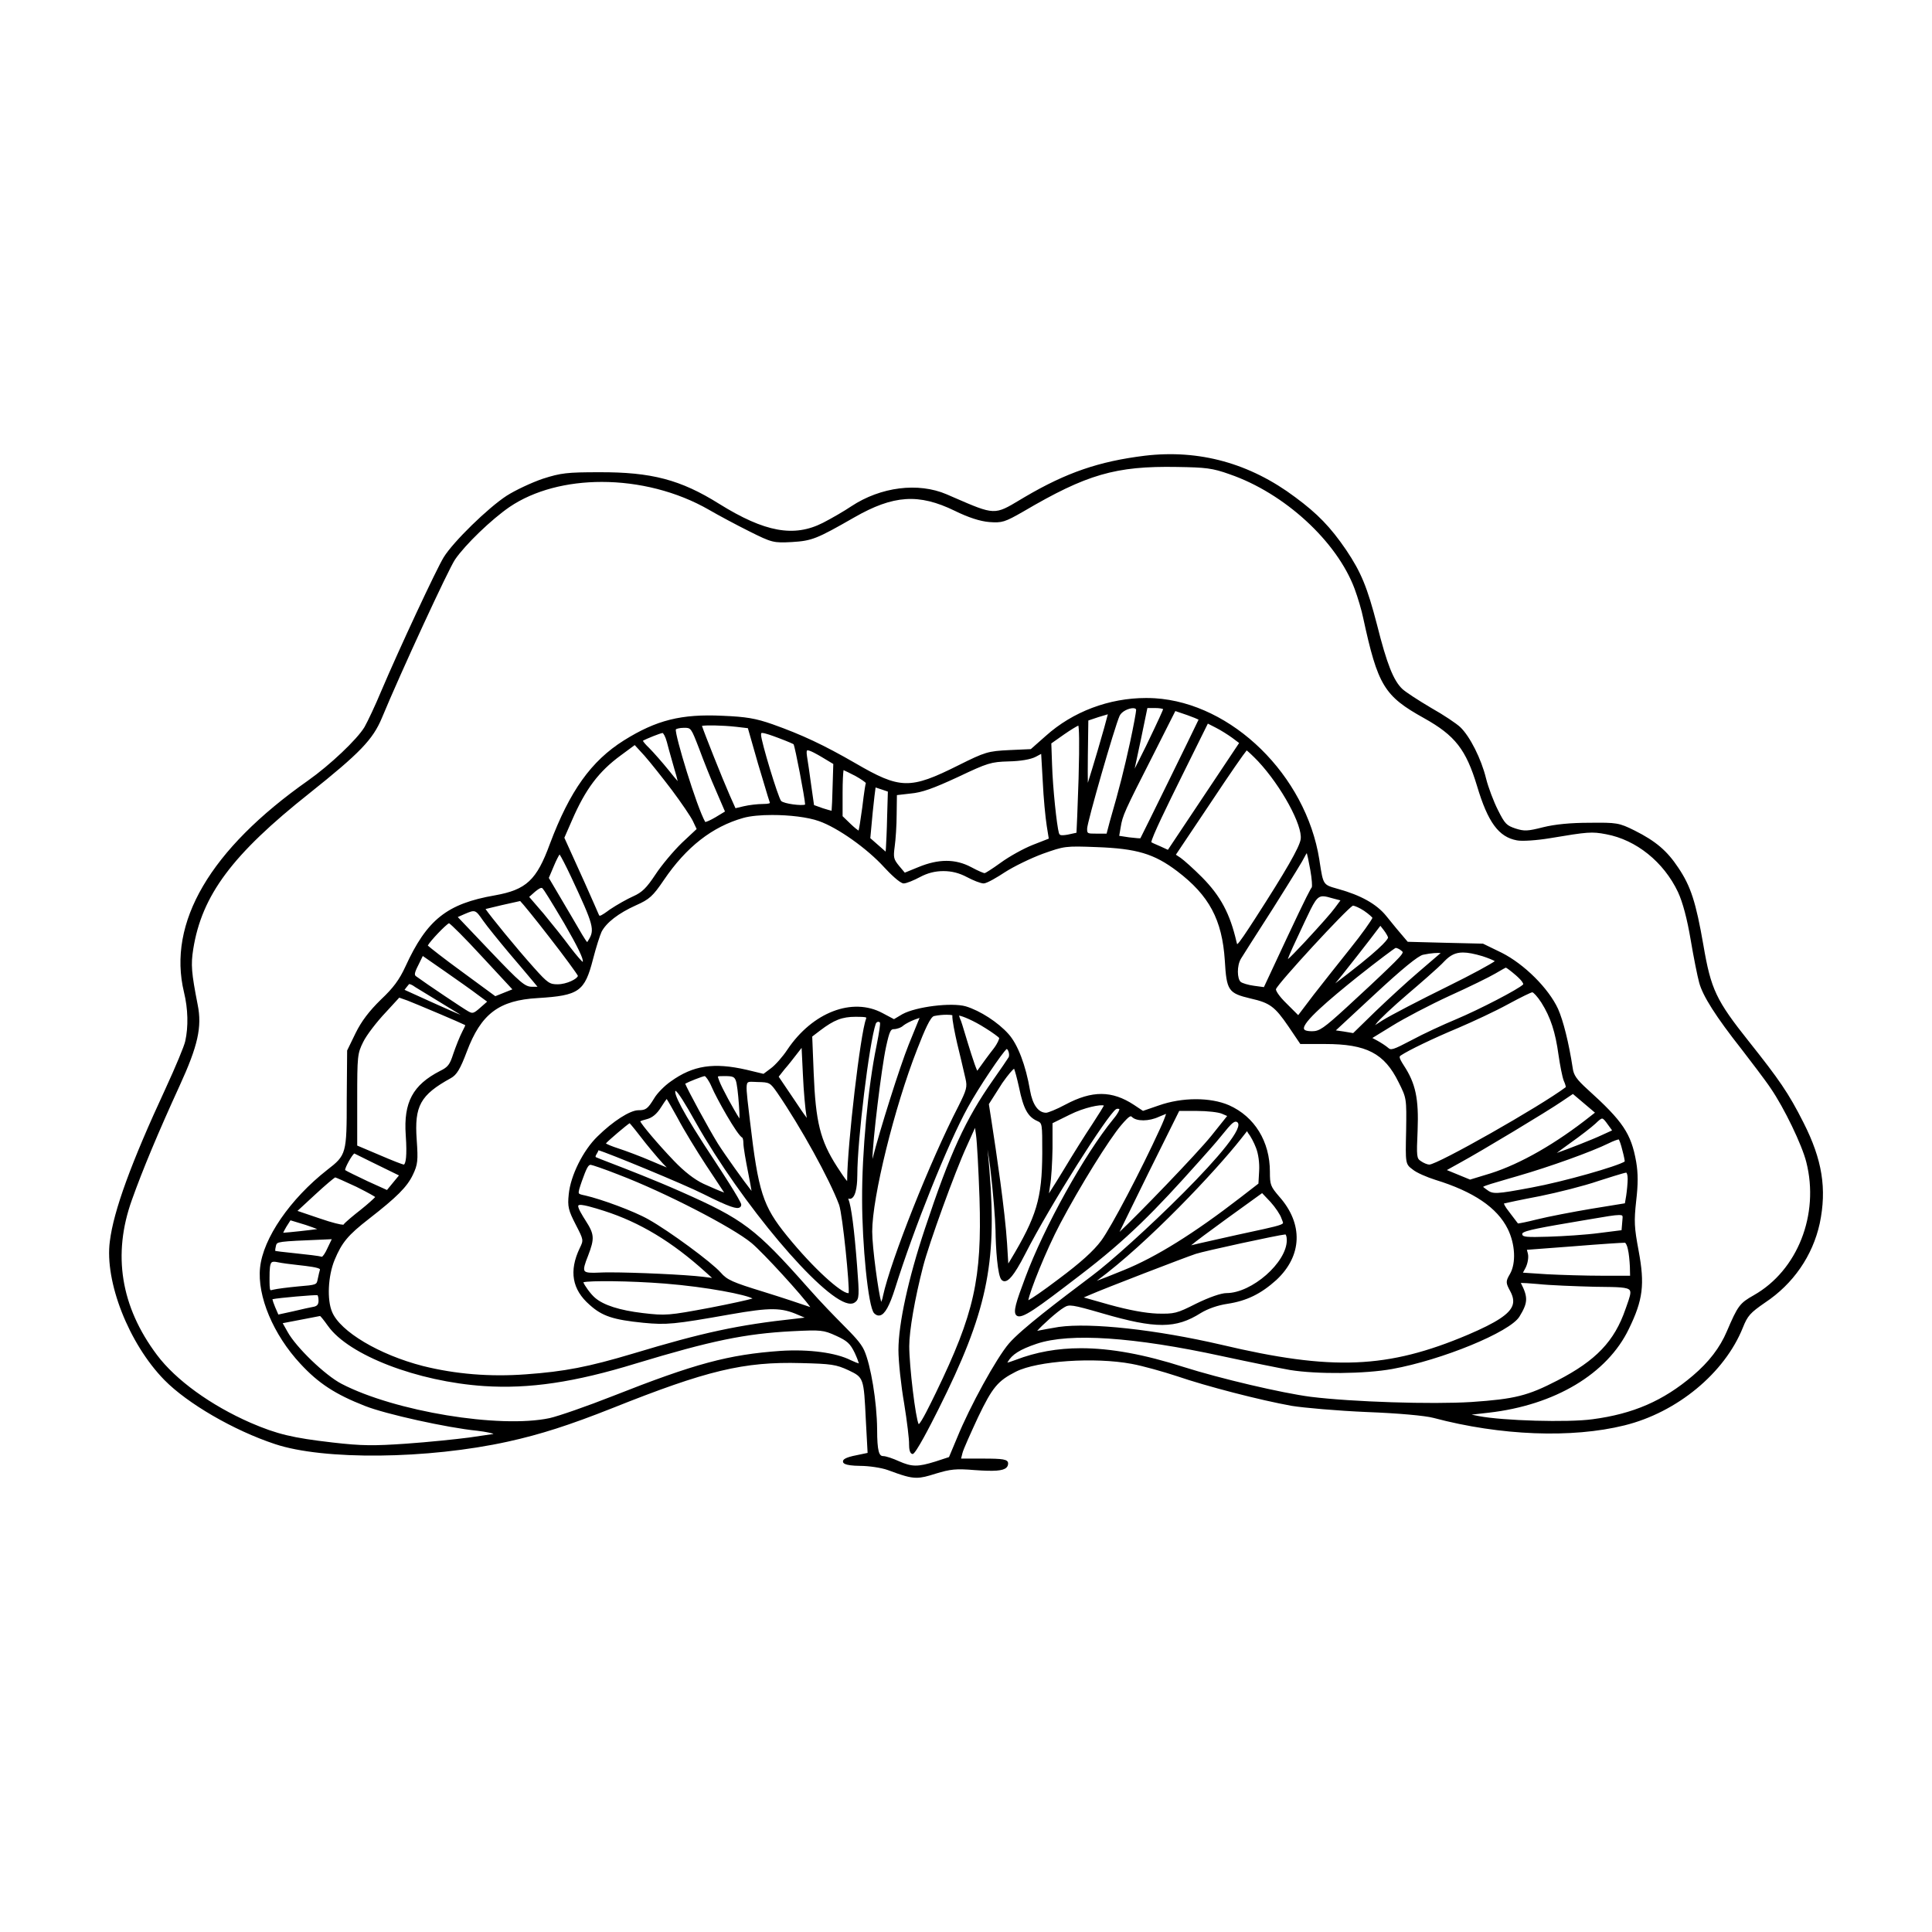
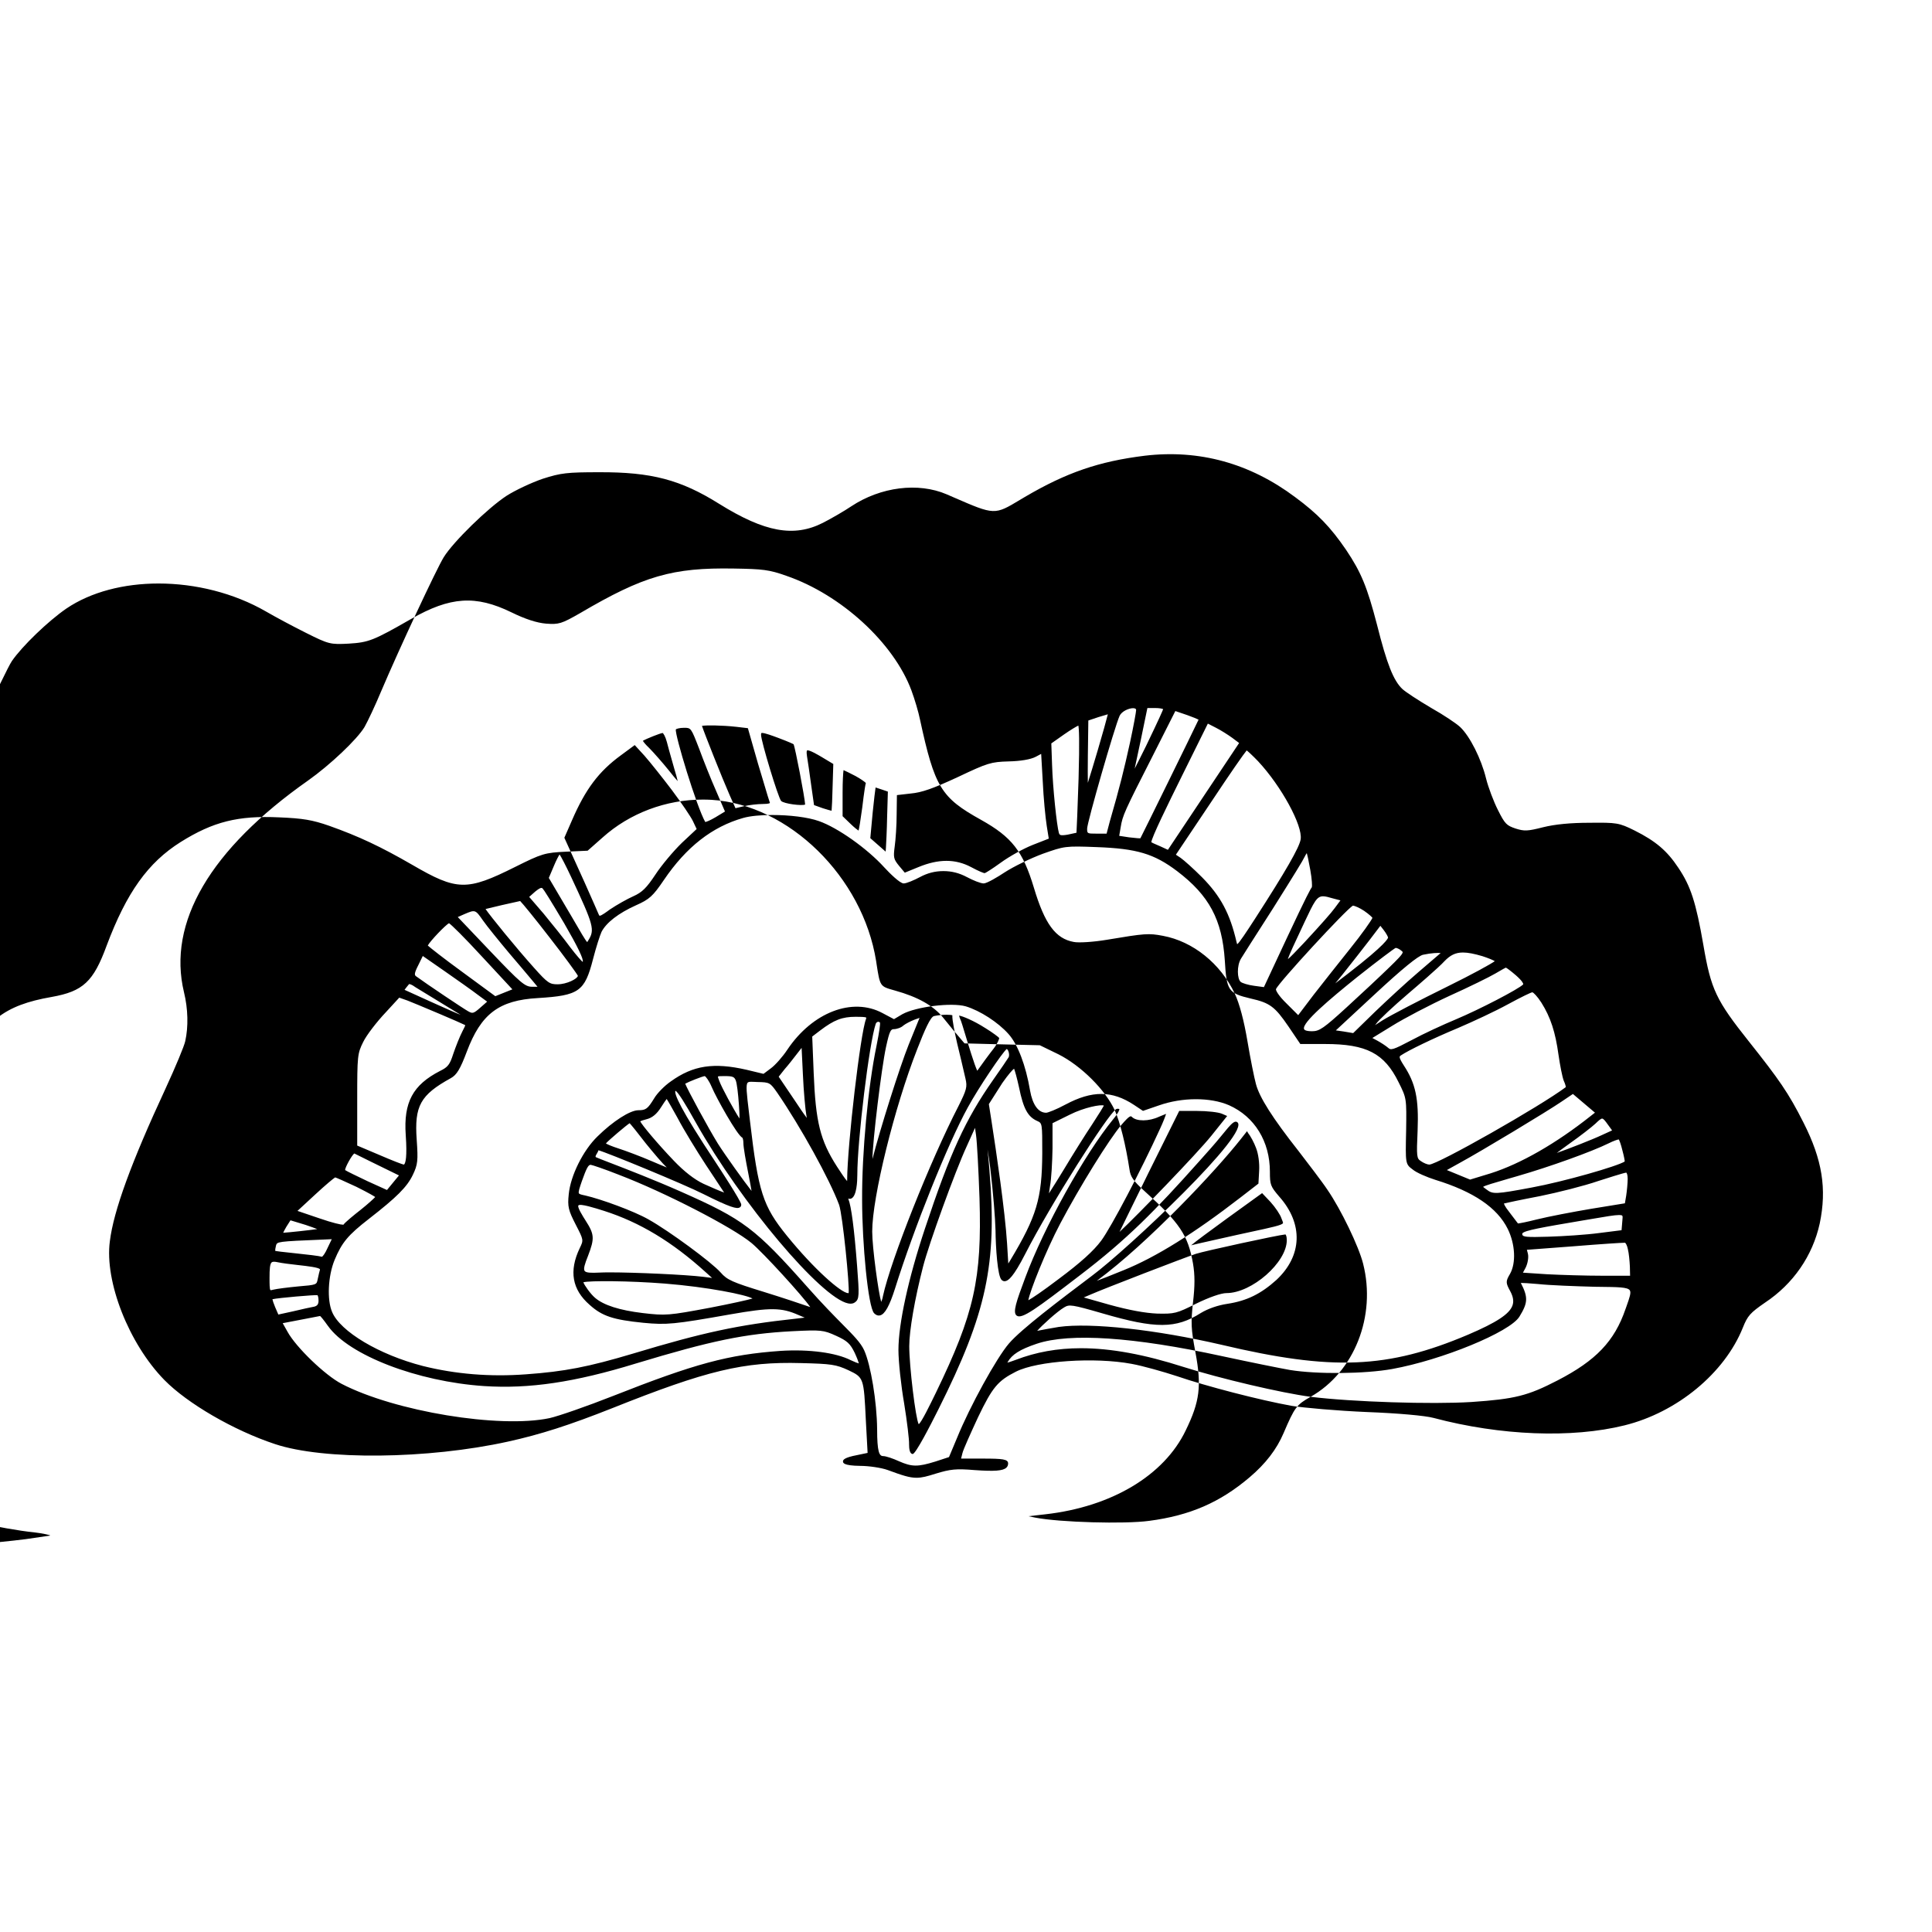
<svg xmlns="http://www.w3.org/2000/svg" fill="#000000" width="800px" height="800px" version="1.1" viewBox="144 144 512 512">
-   <path d="m607.51 420.05c-8.73-10.973-10.09-13.836-12.09-25.555-1.988-11.438-3.359-15.664-6.672-20.566-2.961-4.469-5.981-7.031-11.539-9.82-4.176-2.086-4.832-2.137-11.949-2.066-5.019 0-9.164 0.398-12.332 1.188-4.125 1.043-4.949 1.082-7.309 0.332-2.328-0.797-2.781-1.152-4.629-4.852-1.133-2.207-2.59-6.062-3.176-8.43-1.266-5.184-4.277-11.164-6.852-13.602-0.973-0.91-4.309-3.18-7.723-5.094-3.613-2.141-6.734-4.191-7.594-4.988-2.379-2.246-4.125-6.691-6.707-16.969-2.613-10.066-4.227-13.98-8.238-19.949-4.117-6.012-7.508-9.523-13.438-13.906-12.012-9.012-25.449-12.707-39.871-11.004-12.16 1.5-20.766 4.457-31.766 10.914l-1.34 0.797c-6.715 4.035-6.723 4.031-17.453-0.629l-1.949-0.848c-7.551-3.234-17.48-1.988-25.297 3.18-1.742 1.18-5.106 3.141-7.488 4.363-7.699 3.91-15.418 2.5-27.512-5.023-10.223-6.402-17.949-8.434-31.816-8.375-8.457 0-10.133 0.191-14.914 1.723-2.996 1.02-7.289 3.039-9.578 4.5-4.938 3.203-14.137 12.184-16.676 16.281-1.945 3.148-11.859 24.398-16.59 35.535-1.531 3.691-3.562 7.981-4.422 9.5-1.969 3.269-9.094 10.02-14.949 14.16-25.957 18.246-37.328 37.648-32.883 56.105 1.074 4.398 1.195 9.133 0.328 12.988-0.293 1.336-2.457 6.551-5.281 12.688-9.035 19.461-13.703 32.27-14.691 40.301-1.441 10.676 5.039 27.176 14.438 36.777 6.121 6.246 18.43 13.387 29.281 16.977 12.867 4.332 40.594 4.039 61.797-0.645 8.543-1.879 16.281-4.359 27.613-8.855 25.035-9.992 34.844-12.375 50.059-11.949 7.992 0.191 9.273 0.383 12.516 1.879 4.086 1.953 4.086 1.953 4.637 13.234l0.469 8.688-2.82 0.59c-3.359 0.637-3.742 1.254-3.703 1.719 0.031 0.316 0.098 1.074 4.559 1.129 2.293 0 5.617 0.5 7.262 1.09 3.856 1.422 5.789 2.062 7.664 2.062 1.438 0 2.832-0.379 5.023-1.074 3.988-1.219 5.461-1.367 10.395-0.961 5.203 0.371 7.481 0.207 8.383-0.637 0.316-0.293 0.473-0.664 0.473-1.117 0-1.133-1.422-1.293-6.664-1.293h-5.801l0.344-1.379c0.195-0.969 2.328-5.637 4.16-9.598 3.805-7.926 5.211-9.617 10.039-12.066 5.672-2.867 20.859-3.891 30.656-2.062 2.992 0.543 8.414 2.086 11.992 3.258 7.812 2.684 22.031 6.363 30.434 7.871 3.223 0.52 12.031 1.305 20.012 1.641 8.148 0.312 15.383 0.953 17.59 1.559 17.738 4.711 36.652 5.43 50.594 1.969 13.922-3.438 26.52-13.836 31.352-25.887 1.27-3.168 1.93-3.91 5.879-6.637 7.473-4.957 12.621-12.41 14.5-20.984 1.914-9.176 0.676-16.906-4.289-26.695-3.992-7.922-6.519-11.496-14.445-21.48zm-238.06 84.41c-3.898-1.984-11.023-2.934-18.531-2.465-13.891 0.984-22.645 3.34-44.621 12.012-6.644 2.621-14.262 5.273-16.629 5.805-13.238 2.82-41.066-1.773-55.125-9.07-4.367-2.246-12.156-9.758-14.375-13.859l-1.25-2.223 6.625-1.27c1.996-0.371 2.934-0.551 3.289-0.637 0.223 0.191 0.855 0.91 2.082 2.637v-0.004c5.5 7.758 23.684 14.762 41.395 15.941 11.926 0.777 23.957-0.992 40.195-5.981 20.047-6.066 28.949-7.906 41.414-8.555 7.727-0.379 8.273-0.328 11.668 1.211 2.938 1.34 3.719 2.055 4.922 4.523 0.586 1.266 0.961 2.293 1.102 2.801-0.383-0.098-1.105-0.363-2.16-0.867zm-8.422-142.86c4.992 1.754 12.766 7.254 17.32 12.273 1.344 1.465 4.141 4.246 5.129 4.246 0.766 0 2.793-0.867 4.301-1.676 2.039-1.09 4.027-1.594 6.238-1.594s4.195 0.508 6.238 1.594c1.531 0.82 3.606 1.676 4.43 1.676 0.852 0 3.805-1.762 5.57-2.941 2.398-1.551 6.949-3.762 10.137-4.934 5.656-1.996 5.875-2.082 14.258-1.75 10.605 0.387 15.18 1.754 21.262 6.34 8.531 6.469 11.965 12.887 12.676 23.68 0.469 8.027 0.91 8.691 6.84 10.102 5.106 1.152 6.414 2.125 10.047 7.438l3.125 4.621h6.551c10.988 0 15.719 2.457 19.492 10.133 2.121 4.242 2.121 4.242 1.996 12.852-0.195 8.672-0.203 8.836 1.703 10.242 1.023 0.883 3.871 2.082 6.019 2.762 10.141 3.117 16.426 7.379 19.215 13.027 1.977 4.016 2.223 9.012 0.605 11.879-1.184 2.016-1.18 2.363 0.055 4.625 0.785 1.473 0.973 2.66 0.59 3.758-0.797 2.277-4.219 4.523-11.793 7.758-21.301 9.027-35.969 9.621-65.359 2.66-17.301-4.012-34.602-5.906-43.09-4.719-2.074 0.348-4.438 0.766-5.723 1.039 1.293-1.48 5.289-5.129 7.164-6.227 1.336-0.812 1.969-0.77 10.172 1.605 14.086 4.102 19.438 4.074 26.027-0.105 1.914-1.16 4.551-2.07 7.059-2.438 5.098-0.781 8.855-2.613 12.965-6.316 6.891-6.418 7.18-14.902 0.746-22.121-2.297-2.684-2.457-3.113-2.457-6.566 0-8.016-4.051-14.602-10.832-17.625-4.969-2.152-12.449-2.121-18.594 0.051l-4.211 1.445-2.402-1.598c-5.809-3.812-11.062-3.848-18.129-0.082-2.414 1.309-4.68 2.176-5.125 2.176-2.082 0-3.598-2.098-4.273-5.906-1.125-6.648-3.254-12.254-5.723-14.977-2.754-3.09-7.508-6.168-11.305-7.316-3.754-1.074-13.164 0.086-16.793 2.07l-2.238 1.328-3.019-1.602c-7.981-4.297-18.582-0.242-25.242 9.688-1.211 1.844-3.211 4.106-4.363 4.941l-1.953 1.465-4.481-1.078c-8.734-1.996-14.176-1.16-20.062 3.066-1.637 1.113-3.668 3.18-4.43 4.504-1.723 2.801-2.195 3.152-4.195 3.152-2.188 0-6.731 2.91-10.801 6.918-3.824 3.68-7.18 10.422-7.644 15.352-0.344 3.254-0.109 4.231 1.867 8.07 2.09 4.055 2.09 4.055 1.043 6.207-2.891 6.062-2.031 10.984 2.641 15.039 3.289 2.969 6.211 3.941 14.223 4.742 6.191 0.59 8.121 0.406 23.008-2.227 10.707-1.875 13.578-1.844 18.117 0.172l1.629 0.684-2.504 0.297c-15.16 1.637-24.406 3.629-43.004 9.238-11.809 3.527-18.156 4.758-28.328 5.488-9.539 0.715-18.73-0.047-27.371-2.211-11.547-2.973-21.879-9.125-24.031-14.312-1.387-3.215-1.09-9.527 0.656-13.777 1.934-4.644 3.551-6.586 9.113-10.906 7.379-5.738 10.098-8.457 11.629-11.656 1.301-2.727 1.41-3.762 1.023-9.289-0.648-8.973 0.953-11.875 9.035-16.332 1.559-0.848 2.504-2.414 4.231-7.004 3.777-10.055 8.531-13.645 18.848-14.223 10.898-0.672 12.398-1.727 14.605-10.297 0.805-3.141 1.844-6.348 2.262-7.25 1.258-2.449 4.492-4.949 9.113-7.031 3.586-1.586 4.492-2.414 7.43-6.742 5.914-8.711 12.781-14.082 20.992-16.41 1.879-0.535 4.672-0.785 7.656-0.785 4.543-0.008 9.516 0.57 12.426 1.621zm-3.133-18.723c0.453-0.262 2.918 1.18 3.856 1.738l3.082 1.848-0.191 6.195c-0.055 2.938-0.195 5.438-0.262 6.203-0.344-0.082-1.055-0.266-2.309-0.664l-2.344-0.84-0.75-5.269c-0.402-3.078-0.934-6.578-1.113-7.664-0.18-1.203-0.059-1.488 0.031-1.547zm9.402 17.422v-6.258c0-2.996 0.133-5.18 0.25-5.949 0.492 0.203 1.562 0.73 3.184 1.57 1.582 0.883 2.488 1.578 2.727 1.832-0.336 1.219-0.953 6.5-0.957 6.555-0.484 3.57-0.801 5.414-0.973 6.07-0.359-0.227-1.082-0.789-2.051-1.715zm7.344 5.824 0.637-6.871c0.344-3.336 0.629-5.699 0.762-6.566 0.07 0.023 0.141 0.051 0.227 0.082 0.367 0.121 0.867 0.293 1.395 0.457l1.633 0.559-0.191 6.469c-0.07 3.883-0.277 7.688-0.324 8.418l-0.074 1.02zm6.461 2.242c0.25-1.777 0.523-5.602 0.523-8.691l0.066-4.961 3.652-0.422c2.934-0.258 5.883-1.289 12.629-4.422 7.777-3.688 8.652-3.953 13.332-4.086 3.152-0.066 5.836-0.523 7.176-1.223l1.441-0.77 0.422 7.324c0.191 4.246 0.699 9.512 1.055 11.766l0.539 3.367-4.231 1.656c-2.434 0.957-6.231 3.062-8.465 4.695-2.504 1.812-4.066 2.75-4.297 2.805-0.262-0.004-1.676-0.574-3.559-1.594-2.098-1.117-4.262-1.672-6.574-1.672-2.297 0-4.746 0.551-7.426 1.656l-3.606 1.473-1.527-1.82c-1.434-1.762-1.531-2.191-1.152-5.082zm41.508-27.352 3.367-2.371c1.77-1.234 3.254-2.109 3.797-2.359 0.172 0.746 0.348 3.688 0.059 14.078-0.273 8.188-0.48 13.238-0.555 14.324-0.363 0.098-1.188 0.277-2.336 0.508-2.023 0.336-2.125 0.102-2.324-0.453-0.559-1.949-1.613-11.812-1.812-18.105zm18.094-7.301c0.539-1.199 2.434-2.035 3.566-2.035 0.133 0 0.25 0.012 0.359 0.035 0.402 0.09 0.457 0.289 0.457 0.469 0 0.434-0.648 4.098-1.629 8.625-1.543 7.004-2.68 11.684-5.359 20.93l-0.84 3.188h-2.656c-2.5 0-2.5-0.023-2.5-1.324-0.004-1.645 7.309-27.062 8.602-29.887zm-8.41 10.449 0.125-9.219 2.68-0.902c1.176-0.371 2.012-0.613 2.488-0.742-0.316 1.301-1.34 5.008-2.707 9.637-1.012 3.461-1.996 6.625-2.59 8.523-0.027-1.562-0.035-4.062 0.004-7.297zm143.64 135.5 0.055 2.422h-7.336c-4.398 0-11.059-0.203-14.707-0.395l-6.352-0.418 0.715-1.324c0.555-1.125 0.828-2.731 0.609-3.668l-0.277-1.066 12.508-0.945c6.883-0.562 12.523-0.926 13.41-0.926h0.102c0.16 0.066 0.559 0.719 0.75 1.734v0.023c0.258 0.984 0.453 3.047 0.523 4.562zm-28.516-8.531c-0.031-0.141-0.012-0.211 0.031-0.273 0.527-0.781 5.262-1.602 15.898-3.402l2.086-0.352c4.047-0.695 6.469-1.109 7.656-1.109 0.43 0 0.695 0.055 0.816 0.168 0.156 0.145 0.105 0.605 0.047 1.184l-0.223 2.672-5.914 0.746c-3.473 0.469-9.488 0.852-13.375 0.973-6.035 0.191-6.891 0.059-7.023-0.605zm27.539-10.262-0.344 2.023-8.969 1.461c-4.684 0.789-11.332 2.051-14.43 2.828-2.574 0.656-4.434 1.012-4.941 1.055-0.281-0.359-1.16-1.512-2.195-2.887-1.527-1.926-1.508-2.367-1.5-2.414 0.414-0.117 4.68-1.027 9.594-1.961 4.586-0.934 11.609-2.684 15.422-4.004 1.867-0.598 6.832-2.191 7.387-2.211 0.105 0.051 0.371 0.523 0.371 1.656-0.008 1.172-0.203 3.188-0.395 4.453zm-25.16-2.137c-9.395 1.754-10.184 1.797-11.82 0.523-0.152-0.117-0.297-0.223-0.43-0.316-0.188-0.133-0.406-0.293-0.516-0.395 0.449-0.352 2.781-1.027 6.828-2.203l2.367-0.684c8.516-2.457 19.547-6.43 24.086-8.664 1.336-0.672 2.379-1.004 2.68-1.031 0.188 0.273 0.594 1.359 0.969 2.941l0.004 0.012c0.395 1.457 0.594 2.535 0.609 2.891-1.848 1.234-16.039 5.32-24.777 6.926zm18.691-13.914c-2.43 1.152-8.914 3.68-11.922 4.727 0.684-0.523 1.75-1.316 3.402-2.504 2.867-2.019 5.91-4.398 6.848-5.273 0.801-0.77 1.402-1.328 1.762-1.328 0.016 0 0.023 0 0.035 0.004 0.352 0.031 0.848 0.684 1.496 1.598l1.113 1.527zm-2.945-5.062c-9.164 7.281-18.582 12.676-26.52 15.195l-5.438 1.656-6.156-2.527 3.438-1.91c5.699-3.109 23.113-13.594 27-16.254l2.969-2 5.844 4.953zm-42.773 12.875c-0.5 0-1.547-0.434-2.215-0.918-1.094-0.715-1.199-1.027-0.875-8.117 0.332-8.434-0.523-12.461-3.656-17.242-1.414-2.195-1.18-2.367-0.832-2.621 2.055-1.395 8.727-4.602 15.191-7.297 3.914-1.672 9.898-4.457 13.125-6.231 3.828-2.074 6.195-3.199 6.578-3.238 0.293 0.055 1.32 1.066 2.414 2.777 2.422 3.863 3.691 7.742 4.527 13.859 0.379 2.606 0.977 5.785 1.402 6.852 0.371 0.789 0.516 1.41 0.523 1.648-6.797 5.102-33.984 20.527-36.184 20.527zm24.867-47.73c-1.27 1.266-11.551 6.606-17.746 9.211-3.387 1.406-8.75 3.879-11.879 5.578-4.852 2.562-5.41 2.664-6.117 2.012-0.664-0.578-2.019-1.445-2.957-1.949l-1.25-0.672 5.203-3.195c3.16-1.977 9.977-5.547 15.211-7.961 5.148-2.316 10.656-5.031 12.141-5.91 2.09-1.234 2.715-1.547 2.816-1.582 0.258 0.105 1.219 0.785 2.699 2.066 1.707 1.512 1.906 2.109 1.91 2.297 0.004 0.066-0.012 0.086-0.031 0.105zm-20.129 0.578c-7.32 3.598-15.004 7.602-17.121 8.922l-1.969 1.273 0.262-0.348c0.734-1.047 4.527-4.609 8.641-8.113 1.855-1.578 8.031-6.867 9.516-8.531 1.496-1.535 2.863-2.254 4.852-2.254 1.359 0 3.008 0.332 5.176 0.973 1.605 0.523 2.769 1.02 3.273 1.32-1.16 0.824-5.953 3.477-12.629 6.758zm-4.258-6.738c-0.996 0.863-2.18 1.879-3.414 2.934-3.148 2.68-8.262 7.406-11.473 10.488l-5.758 5.621-2.562-0.43-2.031-0.289 10.348-9.602c7.199-6.688 11.492-10.195 12.785-10.445 2.231-0.48 3.941-0.527 4.641-0.449-0.434 0.363-1.258 1.066-2.535 2.172zm-11.156 1.703c-2.367 2.309-7.445 7.059-11.316 10.594-5.949 5.438-7.133 6.254-9.039 6.254-1.605 0-2.062-0.316-2.156-0.59-0.59-1.672 6.766-7.875 14.043-13.73 5.566-4.422 9.836-7.598 10.238-7.769 0.277 0 0.973 0.266 1.516 0.75l0.031 0.023c0.266 0.195 0.312 0.293 0.312 0.359 0.039 0.52-1.48 2.031-3.629 4.109zm-10.898 1.605-3.34 2.562 1.969-2.418c2.336-2.906 5.773-7.336 7.144-9.109l2.84-3.734 0.875 1.117c0.676 0.875 1.148 1.785 1.164 1.996-0.004 0.16-0.363 1.652-10.652 9.586zm0.523-6.551c-3.188 3.977-7.195 9.07-9.578 12.113l-4.106 5.414-3.039-3.031c-2.203-2.133-2.949-3.547-2.852-3.859 0.562-1.582 18.621-21.176 20.391-22.137 0.492 0.047 1.773 0.594 2.938 1.367 1.359 0.934 2.09 1.656 2.238 1.879-0.293 0.699-2.695 4.16-5.992 8.254zm-4.004-10.844c-0.805 1.137-3.684 4.394-7.879 8.922l-0.422 0.449c-1.859 1.969-3.402 3.594-4.117 4.168 0.336-1.16 1.855-4.383 3.996-8.926l0.508-1.09c2.449-5.168 3.148-6.648 4.82-6.648 0.672 0 1.496 0.238 2.648 0.57l1.961 0.516zm-6.066-5.523c-0.312 0.371-1.387 2.289-6.672 13.562l-6.031 12.906-2.609-0.352c-1.547-0.195-3.168-0.711-3.535-1.027-0.953-0.797-1.078-4.312 0.086-6.191 0.418-0.719 3.699-5.84 7.496-11.77l1.008-1.578c5.426-8.621 8-12.816 8.328-13.582 0.258-0.52 0.457-0.832 0.59-1.012 0.137 0.457 0.414 1.602 0.926 4.449 0.457 2.535 0.516 4.281 0.414 4.594zm-15.145 8.48c-2.172 3.34-4.062 6.246-4.648 6.629-0.047-0.105-0.105-0.312-0.168-0.613-1.727-7.492-4.203-12.137-9.133-17.133-2.309-2.316-4.848-4.574-5.684-5.152l-1.254-0.836 9.215-13.758c5.32-8.016 8.746-12.93 9.551-13.879 0.441 0.336 1.578 1.375 3.012 2.867 6.168 6.613 11.859 17.059 11.289 20.695-0.316 2.113-3.957 8.445-12.18 21.18zm-23-18.398-2.004-0.922c-1.633-0.695-2.188-0.957-2.387-1.082 0.051-1.211 4.289-9.859 8.277-17.91l6.699-13.531 2.086 1.066c1.281 0.641 3.246 1.883 4.394 2.715l1.809 1.359zm-7.289-3.066c-0.203 0.039-0.918 0-2.988-0.242l-2.629-0.398 0.395-2.312c0.516-3.113 0.91-4.004 8.609-19.129l5.871-11.629 3.152 1.074c1.652 0.59 2.613 1.004 3.004 1.203-1.352 2.902-14.605 29.902-15.414 31.434zm1.527-24.516c-1.449 2.938-2.414 4.84-3.043 6.07 0.156-0.73 0.336-1.582 0.535-2.527 0.316-1.492 0.676-3.195 1.055-4.934l1.777-8.602h2.109c1.113 0 1.828 0.168 2.07 0.293-0.164 0.473-0.973 2.367-4.504 9.699zm29.941 112.67-0.188 3.367-4.769 3.688c-12.281 9.5-22.398 15.805-30.938 19.254-3.566 1.457-5.84 2.348-7.133 2.82 13.594-10.004 31.57-29.191 38.16-37.551l1.656-2.102 0.293 0.508c0.629 0.75 1.586 2.559 2.098 3.941l0.004 0.012c0.613 1.559 0.941 3.992 0.816 6.062zm0.785 5.891 2.191 2.309c1.316 1.441 2.625 3.406 2.934 4.375l0.004 0.02c0.066 0.176 0.133 0.336 0.195 0.488 0.145 0.359 0.266 0.645 0.195 0.777-0.277 0.527-2.793 1.074-8.852 2.379l-3.254 0.707c-2.168 0.492-4.289 0.961-6.137 1.375-3.144 0.707-5.41 1.211-5.992 1.375-0.035 0.012-0.074 0.02-0.105 0.031 1.289-1.102 4.731-3.621 9.465-7.082zm-17.574 16.098c2.207-0.734 21.949-5.023 23.754-5.152 0.098 0.035 0.363 0.473 0.363 1.527 0 5.898-9.266 14.02-15.984 14.02-1.414 0-4.566 1.094-8.031 2.793-5.195 2.629-5.754 2.731-10.289 2.641-3.246-0.133-7.508-0.922-12.676-2.344l-6.828-1.934 1.641-0.699c3.812-1.68 25.055-9.855 28.051-10.852zm-16.82-12.746c1.281-2.602 2.769-5.637 4.344-8.855l8.082-16.277h4.676c2.719 0 5.715 0.332 6.656 0.746l1.375 0.594-4.137 5.176c-3.82 4.769-19.949 21.445-24.391 25.547 0.707-1.461 1.953-3.996 3.394-6.93zm-8.215 9.207c-2.016 2.734-5.508 5.879-11.309 10.203-4.324 3.281-7.059 5.113-8.035 5.629 0.387-2.344 4.609-13.035 8.465-20.34 5.144-9.738 13.008-22.426 16.188-26.113 0.945-1.102 2.004-2.281 2.484-2.301h0.012c0.066 0 0.145 0.023 0.293 0.16 1.234 1.246 4.555 1.211 7.219-0.051l0.555-0.23c0.438-0.18 0.941-0.387 1.293-0.523-0.215 0.707-0.77 2.152-1.617 3.977-5.019 10.996-12.863 25.93-15.547 29.59zm0.68-35.754c-0.207 0.414-1.094 1.875-3.043 4.875-1.754 2.606-5.164 8.047-7.609 12.125-1.027 1.684-2.918 4.766-3.906 6.258 0.086-0.695 0.223-1.551 0.281-1.93 0.348-1.742 0.605-6.422 0.664-9.961v-6.707l4.574-2.258c3.867-1.945 8.324-2.781 9.039-2.402zm-16.332 12.68c-0.066 11.926-1.484 16.688-8.449 28.27l-0.555 0.898-0.32-5.297c-0.551-8.695-2.832-24.105-4.137-32.52l-0.691-4.422 3.582-5.621c1.621-2.309 2.676-3.461 3.098-3.773 0.23 0.559 0.719 2.246 1.328 5.008 1.145 5.586 2.309 7.734 4.793 8.844 1.352 0.602 1.352 0.602 1.352 8.613zm-33.172-27.547c2.012-5.184 3.547-8.676 4.504-8.867 1.188-0.25 2.402-0.344 3.332-0.344 0.727 0 1.273 0.055 1.512 0.141-0.109 1.113 0.715 5.004 1.254 7.379 0.629 2.543 1.395 5.801 2.227 9.422 0.5 2.18 0.309 2.926-1.863 7.269-7.457 14.453-17.926 40.777-20.008 50.316-0.109 0.68-0.309 1.234-0.469 1.566-0.734-2.414-2.383-14.41-2.383-18.652 0-9.059 5.891-32.949 11.895-48.23zm-11.828 29.027c0.016-4.492 2.371-24.035 3.594-29.684 0.938-4.348 1.289-4.734 2.051-4.734 0.766 0 1.996-0.395 2.59-0.996 0.559-0.438 1.895-1.133 2.906-1.516l0.277-0.098c0.371-0.133 0.754-0.273 1.066-0.379-0.551 1.391-1.855 4.574-2.863 7.043-2.391 5.953-7.691 22.742-9.621 30.363zm21.195-38.254c0.004-0.023 0.016-0.051 0.023-0.074v0.004c-0.004 0.027-0.012 0.047-0.023 0.07zm3.297 4.938c-0.516-1.707-0.887-2.938-1.023-3.273-0.273-0.586-0.441-1.109-0.523-1.422 0.883 0.105 3.93 1.359 6.906 3.273h0.012c2.137 1.324 3.566 2.438 3.715 2.644 0.055 0.242-0.398 1.426-1.457 2.82-0.938 1.164-3.473 4.609-4.344 5.879-0.719-1.422-2.426-7.074-3.285-9.922zm-58.961 27.672c0.098 0.117 0.266 0.641 0.266 1.414 0 1.133 0.648 4.769 1.254 7.801 0.418 2.062 0.734 3.812 0.906 4.883-1.91-2.414-6.992-9.488-8.922-12.543-2.574-4.168-8-14.211-8.66-15.875 0.945-0.539 4.578-1.961 5.176-2.012 0.25 0.074 1.102 1.117 1.832 2.848 1.238 2.938 6.781 12.863 8.148 13.484zm-6.484-16.219c0.137-0.117 0.988-0.117 1.895-0.117 2.106 0 2.481 0.242 2.848 1.195 0.281 0.719 0.609 3.332 0.828 6.5 0.059 0.871 0.18 2.68 0.137 3.543-1.566-2.418-4.731-8.238-5.356-9.98-0.191-0.508-0.383-1.027-0.352-1.141zm8.484 11.703-0.266-2.262c-0.594-4.973-0.871-7.246-0.332-7.82 0.172-0.18 0.5-0.23 0.973-0.23 0.258 0 0.551 0.016 0.891 0.031 0.238 0.012 0.5 0.023 0.777 0.035 3.16 0.059 3.305 0.141 5.195 2.84 6.219 9.07 13.879 22.949 16.391 29.699 0.961 2.766 2.832 21.801 2.527 23.398-0.051 0.016-0.117 0.031-0.145 0.012-1.91-0.102-9.027-6.363-16.203-15.195-6.394-7.883-7.59-11.586-9.809-30.508zm7.621-11.66 1.578-1.996c0.934-1.047 2.207-2.684 3.129-3.883l1.367-1.754 0.344 7.098c0.191 4.367 0.648 9.336 0.926 10.852h0.004c0.047 0.246 0.082 0.441 0.105 0.598-0.746-0.922-2.231-3.16-3.281-4.742zm18.133 27.672c-0.586-0.625-1.883-2.613-2.699-3.871-4.43-6.902-5.637-11.758-6.16-24.754l-0.387-9.688 2.07-1.582c3.734-2.836 5.859-3.652 9.461-3.652 0.918 0 2.621 0 2.785 0.23 0 0 0.035 0.059-0.066 0.371-1.48 3.762-4.934 33.242-4.996 42.676-0.004 0.117-0.004 0.203-0.008 0.27zm-54.836-15.855c0.223-0.109 0.754-0.316 1.629-0.527 1.527-0.363 2.762-1.375 3.894-3.184 0.645-1.031 1.199-1.824 1.496-2.203 0.465 0.695 1.547 2.637 2.602 4.523l0.297 0.535c1.629 3.113 5.066 8.711 7.477 12.398 0.801 1.215 1.578 2.387 2.273 3.43 1.145 1.715 2.152 3.238 2.574 3.91-1.125-0.367-3.777-1.566-5.481-2.324-2.394-1.133-5.094-3.234-7.812-6.074-4.375-4.57-8.465-9.473-8.949-10.484zm7.043 12.242c-1.289-0.516-3.047-1.27-3.91-1.641-3.031-1.309-7.004-2.793-8.934-3.414-1.742-0.559-2.875-1.062-3.293-1.32 0.91-0.996 5.461-4.848 6.297-5.356 0.465 0.492 2.066 2.449 4.301 5.367l0.004 0.004c1.984 2.453 4.422 5.332 5.535 6.359zm-21.547 14.016c-0.664-1.047-2.223-3.5-1.875-3.953 0.453-0.578 4.434 0.691 6.812 1.441 9.461 3.027 18.008 8.176 26.898 16.223l1.719 1.547-2.344-0.301c-4.578-0.57-18.043-1.176-24.754-1.176-1.129 0-2.066 0.02-2.734 0.055-2.207 0.109-3.566 0.086-3.941-0.441-0.379-0.527 0.047-1.875 0.91-4.019 1.766-4.625 1.688-5.676-0.691-9.375zm20.988 16.746c11.43 0.91 21.652 2.984 23.281 3.969-1.273 0.379-5.586 1.34-11.145 2.418-11.148 2.086-11.824 2.144-17.949 1.43-6.109-0.727-10.363-2.082-12.637-4.039-1.199-1.012-2.836-3.344-3.098-4.117 1.602-0.461 12.215-0.395 21.547 0.34zm14.852-2.918c-2.398-2.727-13.672-11.023-19.148-14.086-3.875-2.211-12.582-5.379-16.73-6.328-0.938-0.195-1.551-0.324-1.699-0.578-0.203-0.352 0.172-1.445 0.789-3.246 1.164-3.246 1.664-4.316 2.309-4.316 0.359 0.023 3.488 1.059 7.527 2.656l0.004 0.004c11.984 4.57 30.031 13.859 35.109 18.066 3.125 2.594 13.598 14.086 15.578 16.984-2.258-0.785-7.422-2.516-12.324-4.031-8.34-2.559-9.727-3.18-11.414-5.125zm16.012-124.98c-0.797-0.91-5.32-15.824-5.32-17.531 0-0.352 0.055-0.43 0.082-0.449 0.047-0.031 0.109-0.039 0.211-0.039 0.711 0 2.719 0.734 4.242 1.301 2.953 1.113 3.977 1.617 4.082 1.691 0.422 0.789 2.969 14.09 3.066 15.98-0.797 0.391-5.586-0.18-6.363-0.953zm-4.934-5.922c1.195 4.012 1.824 6.121 1.969 6.453-0.004 0.012-0.16 0.277-1.879 0.277-1.41 0-3.684 0.273-5.062 0.598l-2.188 0.52-1.508-3.379c-2.004-4.551-6.805-16.652-7.375-18.438 0.992-0.203 5.168-0.18 9.09 0.246l3.078 0.363 2.68 9.387zm-12.242 3.391 2.297 5.332-2.527 1.531c-1.484 0.867-2.394 1.211-2.699 1.25-2.277-3.977-8.125-23.23-7.793-24.547 0.125-0.145 0.988-0.418 2.176-0.418 1.848 0 1.848 0 3.965 5.453 1.164 3.168 3.203 8.301 4.582 11.398zm-10.23-2.715c-0.539-0.605-1.367-1.586-2.344-2.836-1.617-2.004-4-4.719-5.203-5.934-0.945-0.891-1.508-1.602-1.688-1.918 0.855-0.523 4.602-2.019 5.234-2.074 0.188 0.066 0.73 0.867 1.133 2.402 0.262 1.059 0.762 2.836 1.25 4.551 0.246 0.871 0.5 1.742 0.719 2.539 0.43 1.375 0.738 2.527 0.898 3.269zm-8.812-6.742c1.547 1.75 4.898 5.984 7.246 9.078 2.586 3.465 5.039 7.082 5.594 8.246l0.992 2.106-3.863 3.617c-2.289 2.211-5.457 6-7.059 8.445-2.344 3.543-3.547 4.727-5.859 5.754-1.602 0.711-4.328 2.246-6.223 3.512-0.789 0.586-2.242 1.656-2.676 1.656-0.02 0-0.039-0.004-0.055-0.012-0.039-0.012-0.109-0.086-0.23-0.367-0.223-0.559-1.758-4.016-3.699-8.383l-5.394-11.906 2.019-4.621c3.582-8.266 7.078-12.922 12.914-17.195l3.715-2.746zm-19.438 32.117c6.035 12.902 6.332 14.008 4.539 16.848-0.059 0.09-0.109 0.176-0.16 0.262-0.035 0.055-0.074 0.121-0.105 0.172-0.449-0.398-1.668-2.504-4.141-6.769l-6.039-10.242 1.367-3.231c0.609-1.465 1.18-2.535 1.484-2.992 0.461 0.699 1.574 2.801 3.055 5.953zm-1.812 12.34c3.551 6.137 5.215 9.566 4.883 10.195-0.371-0.297-1.551-1.598-3.336-3.93-1.57-2.144-4.656-5.996-7.023-8.867l-3.82-4.434 1.547-1.375c1.586-1.293 1.812-1.074 2.047-0.812 0.293 0.289 1.938 2.863 5.703 9.223zm-3.898 3.707c3.988 5.109 7.176 9.508 7.508 10.168-0.125 0.797-2.957 2.246-5.375 2.246-2.062 0-2.602-0.273-6.262-4.387-4.797-5.344-11.621-13.75-12.836-15.562 1.516-0.398 7.039-1.676 9.176-2.117 0.629 0.625 3.758 4.426 7.789 9.652zm-10.723 4.137c1.246 1.461 5.394 6.328 6.473 7.652l1.059 1.281h-1.422c-1.895 0-3.031-0.961-11.047-9.371l-8.664-9.105 1.727-0.762c2.922-1.246 2.922-1.238 4.977 1.703 1.055 1.512 4.223 5.406 6.898 8.602zm-7.07 1.059 7.941 8.559-4.527 1.812-8.926-6.555c-4.746-3.457-8.262-6.231-8.961-6.867 0.523-1.082 4.719-5.508 5.629-5.914 0.648 0.426 3.945 3.629 8.844 8.965zm-9.949 3.785c3.238 2.258 7.41 5.195 8.891 6.34l2.309 1.691-1.805 1.586c-1.832 1.633-2.09 1.586-3.176 0.992-1.152-0.609-11.156-7.32-13.879-9.32-0.383-0.309-0.543-0.676 0.625-2.941l1.18-2.418zm-7.734 4.25c0.281 0.207 11.684 7.094 11.91 7.273-1.039-0.316-14.449-6.422-14.867-6.625 0.035-0.105 1.047-1.316 1.203-1.516 0.055-0.004 0.52-0.051 1.754 0.867zm-2.184 3.488c0.48 0.191 4.731 1.91 8.504 3.535 3.094 1.309 6.152 2.648 6.801 2.977-0.055 0.344-0.117 0.402-0.73 1.629-0.715 1.367-1.773 4.062-2.445 6.019-0.898 2.82-1.414 3.488-3.477 4.492-7.238 3.719-9.707 8.316-9.109 16.984 0.418 5.941-0.074 7.422-0.398 7.769-0.07 0.074-0.117 0.074-0.117 0.074-0.316-0.035-2.832-0.977-6.555-2.59l-5.789-2.453v-12.055c0-11.754 0.059-12.328 1.598-15.418 0.832-1.723 3.527-5.266 6.019-7.891l3.523-3.836zm-9.59 42.754 7.344 3.594-3.18 3.863-5.223-2.367-0.211-0.105c-2.418-1.152-5.144-2.453-5.664-2.812-0.004-0.719 1.785-3.941 2.438-4.398 0.438 0.23 1.746 0.875 4.496 2.227zm-3.938 6.613c3.496 1.754 4.621 2.445 4.984 2.707-0.449 0.488-1.844 1.777-3.875 3.402-1.637 1.27-4.144 3.324-4.543 3.93-0.023 0.004-0.059 0.004-0.098 0.004-0.598 0-2.625-0.43-6.328-1.707l-5.754-1.953 4.641-4.289c2.832-2.625 4.875-4.312 5.344-4.59 0.402 0.121 2.062 0.832 5.629 2.496zm-13.438 10.102c1.426 0.48 2.422 0.848 3.055 1.102-2.207 0.312-7.406 0.875-9.023 0.973 0.168-0.359 0.453-0.922 0.84-1.578l1.094-1.723zm4.519 3.883 2.387-0.105-1.109 2.312-0.004 0.012c-0.629 1.438-1.234 2.195-1.473 2.336-0.684-0.215-4.106-0.625-6.453-0.855-4.312-0.438-5.578-0.629-5.949-0.711-0.012-0.223 0.035-0.715 0.207-1.395 0.289-1.047 0.297-1.094 12.395-1.594zm-11.875 6.012c0.945 0.207 3.359 0.535 5.273 0.73 2.672 0.293 5.551 0.641 5.856 1.125 0.012 0.02 0.035 0.059-0.02 0.211-0.105 0.328-0.309 1.16-0.598 2.539-0.266 1.32-0.281 1.395-5.098 1.789-2.754 0.258-5.777 0.648-6.613 0.863-0.223 0.059-0.699 0.188-0.785 0.117-0.242-0.18-0.242-1.727-0.242-3.223 0-2.383 0.098-3.742 0.578-4.137 0.133-0.105 0.316-0.156 0.59-0.156 0.262-0.004 0.609 0.039 1.059 0.141zm10.484 8.723c0.098 0.098 0.277 0.625 0.277 1.445 0 0.934-0.324 1.375-1.117 1.586-0.84 0.133-3.219 0.68-5.652 1.25l-3.883 0.848-0.863-1.996c-0.422-0.996-0.645-1.738-0.707-2.066 1.602-0.363 11.223-1.188 11.945-1.066zm169.51 37.758-2.156 5.144-3.633 1.188c-4.664 1.445-6.195 1.426-9.68-0.109-1.41-0.648-3.352-1.344-4.152-1.344-1.027 0-1.582-1.137-1.582-7.152-0.066-7.219-1.672-16.988-3.441-20.902-0.922-1.996-2.742-3.84-5.762-6.891-2.246-2.277-5.332-5.394-9.238-9.812-13.844-15.613-16.977-17.973-33.512-25.297-7.062-3.133-14.516-6.012-18.969-7.727-1.934-0.746-3.336-1.289-3.594-1.426-0.082-0.047-0.09-0.082-0.098-0.102-0.059-0.215 0.238-0.699 0.398-0.953 0.098-0.152 0.172-0.281 0.207-0.367 0.047-0.105 0.086-0.195 0.109-0.289 0.016-0.039 0.031-0.086 0.047-0.121 2.082 0.52 22.711 9.008 27.809 11.594 7.129 3.566 8.887 4.027 9.656 3.535 0.172-0.105 0.379-0.316 0.379-0.734 0-0.887-6.051-10.09-6.742-11.141-9.508-14.332-11.109-18.309-10.699-19.035 0.641 0.301 2.481 3.18 5.473 8.559 12.02 21.305 33.105 46.332 40.289 47.801 0.742 0.16 1.375 0.059 1.828-0.293 1.152-0.848 1.148-1.883 0.551-9.629-0.754-9.844-1.543-15.836-2.316-17.773-0.012-0.035-0.023-0.07-0.035-0.102 0.328 0.125 0.609 0.09 0.805 0 1.449-0.621 1.605-4.578 1.605-6.254 0-9.145 3.152-34.984 4.887-40.059 0.133-0.348 0.414-0.5 0.629-0.523 0.086 0 0.336 0 0.508 0.238 0.066 0.348-0.141 2.156-0.945 6.168-2.231 10.723-3.875 28.254-3.809 40.793 0 11.477 1.578 28.441 3.195 30.051 0.5 0.504 1.023 0.695 1.562 0.555 1.281-0.312 2.504-2.508 3.969-7.125 5.023-16.043 14.031-38.461 19.281-47.977 2.871-5.281 9.262-14.715 10.328-15.504 0.086 0.039 0.203 0.152 0.316 0.348 0.328 0.59 0.406 1.484 0.16 1.883-0.262 0.453-2.117 3.168-4.109 5.996-7.332 10.465-11.375 19.297-18.047 39.371-4.398 13.184-7.027 25.223-7.027 32.195 0 3.004 0.695 9.477 1.512 14.137 0.762 4.691 1.371 9.758 1.305 10.867 0 1.152 0.168 2.539 0.969 2.539 0.77 0 4.606-7.43 6.82-11.859 12.773-25.484 15.551-38.457 13.527-63.098-0.152-1.996-0.332-3.953-0.523-5.734 0.277 1.602 0.535 3.344 0.746 5.082 0.734 6.102 1.309 13.367 1.371 16.324 0.051 4.559 0.527 12.168 1.617 13.156 0.273 0.273 0.621 0.398 0.969 0.328 0.805-0.121 2.137-1.055 5.262-7.164 6.727-13.164 21.957-37.105 24.098-38.41 0.246-0.168 0.664-0.121 0.871-0.035 0.055 0.18-0.262 1.059-1.57 2.621-7.688 9.395-18.391 28.66-23.371 42.074-2.379 6.375-3.379 9.227-2.266 10.047 1.367 1.023 5.098-1.742 16.73-10.66 12.621-9.629 19.922-17.094 31.613-30.203l3.102-3.488c4.07-4.57 5.801-7.598 6.934-6.961 4.301 2.387-29.039 33.797-38.492 40.805-8.699 6.559-18.641 14.07-21.941 17.895-3.309 3.856-10.375 16.699-13.727 24.961zm-12.688-24.266c0-4.098 1.465-12.555 3.652-21.051 1.566-6.121 8.484-25.191 11.566-31.883l2.211-4.902 0.277 1.984c0.246 1.734 0.641 8.891 0.91 16.652 0.656 21.422-1.391 30.57-11.547 51.535-1.543 3.168-3.848 7.906-4.566 8.363v-0.004c-0.82-1.453-2.504-15.379-2.504-20.695zm106.37 13.434c-7.621-0.992-23.977-4.832-33.648-7.898-10.414-3.332-19.297-4.977-27.215-4.977-6.262 0-11.926 1.031-17.277 3.082-0.637 0.23-1.703 0.621-2.227 0.734 0.02-0.039 0.039-0.086 0.07-0.133 1.148-2.035 3.238-3.356 7.707-4.867 8.77-2.938 25.75-1.793 49.09 3.281 7.426 1.602 15.453 3.223 18.02 3.672 7.199 1.168 19.859 1.047 27.102-0.262 13.203-2.394 31.16-9.77 33.695-13.859 2.258-3.668 2.367-5.109 0.383-8.949h0.023c0.676 0 2.098 0.082 4.535 0.293 3.078 0.336 10.051 0.598 15.086 0.727l1.211 0.016c4.949 0.055 7.438 0.082 8.012 0.902 0.43 0.609-0.055 1.969-0.848 4.211l-0.281 0.785c-2.922 8.508-7.809 13.633-18.012 18.902-7.894 4.082-11.309 4.934-22.824 5.719-10.492 0.656-31.602-0.016-42.602-1.379zm117.45-26.922c-3.754 2.121-4.223 2.75-7.164 9.609-1.82 4.293-4.762 8.117-8.992 11.707-7.856 6.68-15.824 10.141-26.641 11.562-6.492 0.887-23.66 0.402-30.121-0.848l-1.879-0.379 4.535-0.516c17.539-1.996 31.426-10.297 37.145-22.203 3.75-7.691 4.258-11.758 2.586-20.723-1.16-6.191-1.238-7.793-0.648-13.176 0.523-4.422 0.523-7.336 0-10.387-1.328-7.488-3.492-10.715-12.887-19.199-2.922-2.656-3.688-3.769-3.934-5.668-1.023-6.641-2.481-12.504-3.891-15.68-2.523-5.441-8.926-11.82-14.906-14.844l-4.973-2.418-10.176-0.238-9.777-0.258-1.727-2.035c-0.75-0.852-1.895-2.258-2.898-3.5-0.387-0.48-0.754-0.938-1.082-1.328-2.535-3.129-6.688-5.461-12.695-7.129l-0.371-0.105c-3.621-1.023-3.621-1.023-4.543-6.969l-0.109-0.742c-3.562-22.309-23.129-41.473-43.621-42.734-0.75-0.039-1.512-0.066-2.262-0.066-9.836 0-19.426 3.602-26.609 10.047l-3.961 3.5-5.691 0.258c-5.664 0.273-6.418 0.5-13.504 4.035-12.852 6.422-15.406 6.363-27.336-0.578-8.348-4.816-14.086-7.512-21.93-10.305-4.488-1.566-6.969-1.984-13.262-2.246-10.887-0.516-17.496 1.129-26.137 6.539-8.645 5.438-14.324 13.375-19.598 27.422-3.516 9.598-6.238 12.141-14.57 13.629-12.699 2.203-18.02 6.434-23.715 18.871-1.602 3.488-3.238 5.688-6.465 8.723-3.188 3.117-5.203 5.789-6.75 8.938l-2.227 4.586-0.105 12.93c0 14.43-0.098 14.781-5.152 18.688-9.859 7.727-17.02 18.148-17.816 25.922-0.797 7.523 3.5 17.77 10.699 25.496 4.758 5.152 9.23 8.082 17.094 11.156 5.465 2.176 21.875 5.801 29.746 6.574 2.449 0.281 4.074 0.711 4.238 0.797 0.016 0.023 0.023 0.047 0.035 0.066-0.398 0.055-1.195 0.172-2.785 0.406l-3.652 0.535c-3.293 0.43-10.949 1.23-16.73 1.629-8.438 0.574-11.598 0.594-19.434-0.316-10.629-1.223-14.688-2.203-21.695-5.211-10.602-4.637-19.887-11.371-24.859-18.012-9.586-12.785-11.82-26.605-6.621-41.082 2.836-7.969 6.969-17.855 12.625-30.207 4.867-10.602 5.992-15.629 4.801-21.508-1.668-8.531-1.828-10.602-1.176-14.727 2.281-14.293 10.352-25.105 30.824-41.332 13.367-10.664 16.773-14.203 19.164-19.922 4.957-11.965 17.652-39.453 19.402-42.012 2.719-3.953 9.602-10.586 14.434-13.91 6.559-4.438 15.285-6.641 24.441-6.641 9.723 0 19.926 2.488 28.504 7.438 2.352 1.371 7.082 3.906 10.566 5.644 6.031 3.019 6.453 3.109 11.32 2.852 5.32-0.328 6.555-0.82 16.523-6.531 10.387-5.949 17.109-6.383 26.609-1.758 3.633 1.785 6.715 2.785 9.168 2.988 3.394 0.25 4.074 0.055 9.059-2.805 16.773-9.848 24.391-12.078 40.719-11.793 7.602 0.125 9.324 0.289 13.949 1.941l0.004 0.004c14.48 4.996 28.395 17.758 33.086 30.34 0.871 2.348 1.895 5.809 2.277 7.734 3.891 17.941 5.551 20.676 16.156 26.566 8.211 4.59 11.094 8.289 14.02 17.973 2.871 9.613 5.738 13.523 10.566 14.398 1.32 0.273 5.254 0.012 8.781-0.578 10.078-1.691 11.047-1.77 14.855-1.047 7.957 1.473 15.25 7.336 19.035 15.297 1.281 2.762 2.438 7.141 3.371 12.672 0.766 4.574 1.809 9.742 2.238 11.289 0.918 3.547 4.41 9.039 11.32 17.809 1.863 2.418 6.348 8.266 7.652 10.262 3.559 5.168 8.316 15.047 9.438 19.578 3.516 13.867-2.328 28.695-13.91 35.254z" />
+   <path d="m607.51 420.05c-8.73-10.973-10.09-13.836-12.09-25.555-1.988-11.438-3.359-15.664-6.672-20.566-2.961-4.469-5.981-7.031-11.539-9.82-4.176-2.086-4.832-2.137-11.949-2.066-5.019 0-9.164 0.398-12.332 1.188-4.125 1.043-4.949 1.082-7.309 0.332-2.328-0.797-2.781-1.152-4.629-4.852-1.133-2.207-2.59-6.062-3.176-8.43-1.266-5.184-4.277-11.164-6.852-13.602-0.973-0.91-4.309-3.18-7.723-5.094-3.613-2.141-6.734-4.191-7.594-4.988-2.379-2.246-4.125-6.691-6.707-16.969-2.613-10.066-4.227-13.98-8.238-19.949-4.117-6.012-7.508-9.523-13.438-13.906-12.012-9.012-25.449-12.707-39.871-11.004-12.16 1.5-20.766 4.457-31.766 10.914l-1.34 0.797c-6.715 4.035-6.723 4.031-17.453-0.629l-1.949-0.848c-7.551-3.234-17.48-1.988-25.297 3.18-1.742 1.18-5.106 3.141-7.488 4.363-7.699 3.91-15.418 2.5-27.512-5.023-10.223-6.402-17.949-8.434-31.816-8.375-8.457 0-10.133 0.191-14.914 1.723-2.996 1.02-7.289 3.039-9.578 4.5-4.938 3.203-14.137 12.184-16.676 16.281-1.945 3.148-11.859 24.398-16.59 35.535-1.531 3.691-3.562 7.981-4.422 9.5-1.969 3.269-9.094 10.02-14.949 14.16-25.957 18.246-37.328 37.648-32.883 56.105 1.074 4.398 1.195 9.133 0.328 12.988-0.293 1.336-2.457 6.551-5.281 12.688-9.035 19.461-13.703 32.27-14.691 40.301-1.441 10.676 5.039 27.176 14.438 36.777 6.121 6.246 18.43 13.387 29.281 16.977 12.867 4.332 40.594 4.039 61.797-0.645 8.543-1.879 16.281-4.359 27.613-8.855 25.035-9.992 34.844-12.375 50.059-11.949 7.992 0.191 9.273 0.383 12.516 1.879 4.086 1.953 4.086 1.953 4.637 13.234l0.469 8.688-2.82 0.59c-3.359 0.637-3.742 1.254-3.703 1.719 0.031 0.316 0.098 1.074 4.559 1.129 2.293 0 5.617 0.5 7.262 1.09 3.856 1.422 5.789 2.062 7.664 2.062 1.438 0 2.832-0.379 5.023-1.074 3.988-1.219 5.461-1.367 10.395-0.961 5.203 0.371 7.481 0.207 8.383-0.637 0.316-0.293 0.473-0.664 0.473-1.117 0-1.133-1.422-1.293-6.664-1.293h-5.801l0.344-1.379c0.195-0.969 2.328-5.637 4.16-9.598 3.805-7.926 5.211-9.617 10.039-12.066 5.672-2.867 20.859-3.891 30.656-2.062 2.992 0.543 8.414 2.086 11.992 3.258 7.812 2.684 22.031 6.363 30.434 7.871 3.223 0.52 12.031 1.305 20.012 1.641 8.148 0.312 15.383 0.953 17.59 1.559 17.738 4.711 36.652 5.43 50.594 1.969 13.922-3.438 26.52-13.836 31.352-25.887 1.27-3.168 1.93-3.91 5.879-6.637 7.473-4.957 12.621-12.41 14.5-20.984 1.914-9.176 0.676-16.906-4.289-26.695-3.992-7.922-6.519-11.496-14.445-21.48zm-238.06 84.41c-3.898-1.984-11.023-2.934-18.531-2.465-13.891 0.984-22.645 3.34-44.621 12.012-6.644 2.621-14.262 5.273-16.629 5.805-13.238 2.82-41.066-1.773-55.125-9.07-4.367-2.246-12.156-9.758-14.375-13.859l-1.25-2.223 6.625-1.27c1.996-0.371 2.934-0.551 3.289-0.637 0.223 0.191 0.855 0.91 2.082 2.637v-0.004c5.5 7.758 23.684 14.762 41.395 15.941 11.926 0.777 23.957-0.992 40.195-5.981 20.047-6.066 28.949-7.906 41.414-8.555 7.727-0.379 8.273-0.328 11.668 1.211 2.938 1.34 3.719 2.055 4.922 4.523 0.586 1.266 0.961 2.293 1.102 2.801-0.383-0.098-1.105-0.363-2.16-0.867zm-8.422-142.86c4.992 1.754 12.766 7.254 17.32 12.273 1.344 1.465 4.141 4.246 5.129 4.246 0.766 0 2.793-0.867 4.301-1.676 2.039-1.09 4.027-1.594 6.238-1.594s4.195 0.508 6.238 1.594c1.531 0.82 3.606 1.676 4.43 1.676 0.852 0 3.805-1.762 5.57-2.941 2.398-1.551 6.949-3.762 10.137-4.934 5.656-1.996 5.875-2.082 14.258-1.75 10.605 0.387 15.18 1.754 21.262 6.34 8.531 6.469 11.965 12.887 12.676 23.68 0.469 8.027 0.91 8.691 6.84 10.102 5.106 1.152 6.414 2.125 10.047 7.438l3.125 4.621h6.551c10.988 0 15.719 2.457 19.492 10.133 2.121 4.242 2.121 4.242 1.996 12.852-0.195 8.672-0.203 8.836 1.703 10.242 1.023 0.883 3.871 2.082 6.019 2.762 10.141 3.117 16.426 7.379 19.215 13.027 1.977 4.016 2.223 9.012 0.605 11.879-1.184 2.016-1.18 2.363 0.055 4.625 0.785 1.473 0.973 2.66 0.59 3.758-0.797 2.277-4.219 4.523-11.793 7.758-21.301 9.027-35.969 9.621-65.359 2.66-17.301-4.012-34.602-5.906-43.09-4.719-2.074 0.348-4.438 0.766-5.723 1.039 1.293-1.48 5.289-5.129 7.164-6.227 1.336-0.812 1.969-0.77 10.172 1.605 14.086 4.102 19.438 4.074 26.027-0.105 1.914-1.16 4.551-2.07 7.059-2.438 5.098-0.781 8.855-2.613 12.965-6.316 6.891-6.418 7.18-14.902 0.746-22.121-2.297-2.684-2.457-3.113-2.457-6.566 0-8.016-4.051-14.602-10.832-17.625-4.969-2.152-12.449-2.121-18.594 0.051l-4.211 1.445-2.402-1.598c-5.809-3.812-11.062-3.848-18.129-0.082-2.414 1.309-4.68 2.176-5.125 2.176-2.082 0-3.598-2.098-4.273-5.906-1.125-6.648-3.254-12.254-5.723-14.977-2.754-3.09-7.508-6.168-11.305-7.316-3.754-1.074-13.164 0.086-16.793 2.07l-2.238 1.328-3.019-1.602c-7.981-4.297-18.582-0.242-25.242 9.688-1.211 1.844-3.211 4.106-4.363 4.941l-1.953 1.465-4.481-1.078c-8.734-1.996-14.176-1.16-20.062 3.066-1.637 1.113-3.668 3.18-4.43 4.504-1.723 2.801-2.195 3.152-4.195 3.152-2.188 0-6.731 2.91-10.801 6.918-3.824 3.68-7.18 10.422-7.644 15.352-0.344 3.254-0.109 4.231 1.867 8.07 2.09 4.055 2.09 4.055 1.043 6.207-2.891 6.062-2.031 10.984 2.641 15.039 3.289 2.969 6.211 3.941 14.223 4.742 6.191 0.59 8.121 0.406 23.008-2.227 10.707-1.875 13.578-1.844 18.117 0.172l1.629 0.684-2.504 0.297c-15.16 1.637-24.406 3.629-43.004 9.238-11.809 3.527-18.156 4.758-28.328 5.488-9.539 0.715-18.73-0.047-27.371-2.211-11.547-2.973-21.879-9.125-24.031-14.312-1.387-3.215-1.09-9.527 0.656-13.777 1.934-4.644 3.551-6.586 9.113-10.906 7.379-5.738 10.098-8.457 11.629-11.656 1.301-2.727 1.41-3.762 1.023-9.289-0.648-8.973 0.953-11.875 9.035-16.332 1.559-0.848 2.504-2.414 4.231-7.004 3.777-10.055 8.531-13.645 18.848-14.223 10.898-0.672 12.398-1.727 14.605-10.297 0.805-3.141 1.844-6.348 2.262-7.25 1.258-2.449 4.492-4.949 9.113-7.031 3.586-1.586 4.492-2.414 7.43-6.742 5.914-8.711 12.781-14.082 20.992-16.41 1.879-0.535 4.672-0.785 7.656-0.785 4.543-0.008 9.516 0.57 12.426 1.621zm-3.133-18.723c0.453-0.262 2.918 1.18 3.856 1.738l3.082 1.848-0.191 6.195c-0.055 2.938-0.195 5.438-0.262 6.203-0.344-0.082-1.055-0.266-2.309-0.664l-2.344-0.84-0.75-5.269c-0.402-3.078-0.934-6.578-1.113-7.664-0.18-1.203-0.059-1.488 0.031-1.547zm9.402 17.422v-6.258c0-2.996 0.133-5.18 0.25-5.949 0.492 0.203 1.562 0.73 3.184 1.57 1.582 0.883 2.488 1.578 2.727 1.832-0.336 1.219-0.953 6.5-0.957 6.555-0.484 3.57-0.801 5.414-0.973 6.07-0.359-0.227-1.082-0.789-2.051-1.715zm7.344 5.824 0.637-6.871c0.344-3.336 0.629-5.699 0.762-6.566 0.07 0.023 0.141 0.051 0.227 0.082 0.367 0.121 0.867 0.293 1.395 0.457l1.633 0.559-0.191 6.469c-0.07 3.883-0.277 7.688-0.324 8.418l-0.074 1.02zm6.461 2.242c0.25-1.777 0.523-5.602 0.523-8.691l0.066-4.961 3.652-0.422c2.934-0.258 5.883-1.289 12.629-4.422 7.777-3.688 8.652-3.953 13.332-4.086 3.152-0.066 5.836-0.523 7.176-1.223l1.441-0.77 0.422 7.324c0.191 4.246 0.699 9.512 1.055 11.766l0.539 3.367-4.231 1.656c-2.434 0.957-6.231 3.062-8.465 4.695-2.504 1.812-4.066 2.75-4.297 2.805-0.262-0.004-1.676-0.574-3.559-1.594-2.098-1.117-4.262-1.672-6.574-1.672-2.297 0-4.746 0.551-7.426 1.656l-3.606 1.473-1.527-1.82c-1.434-1.762-1.531-2.191-1.152-5.082zm41.508-27.352 3.367-2.371c1.77-1.234 3.254-2.109 3.797-2.359 0.172 0.746 0.348 3.688 0.059 14.078-0.273 8.188-0.48 13.238-0.555 14.324-0.363 0.098-1.188 0.277-2.336 0.508-2.023 0.336-2.125 0.102-2.324-0.453-0.559-1.949-1.613-11.812-1.812-18.105zm18.094-7.301c0.539-1.199 2.434-2.035 3.566-2.035 0.133 0 0.25 0.012 0.359 0.035 0.402 0.09 0.457 0.289 0.457 0.469 0 0.434-0.648 4.098-1.629 8.625-1.543 7.004-2.68 11.684-5.359 20.93l-0.84 3.188h-2.656c-2.5 0-2.5-0.023-2.5-1.324-0.004-1.645 7.309-27.062 8.602-29.887zm-8.41 10.449 0.125-9.219 2.68-0.902c1.176-0.371 2.012-0.613 2.488-0.742-0.316 1.301-1.34 5.008-2.707 9.637-1.012 3.461-1.996 6.625-2.59 8.523-0.027-1.562-0.035-4.062 0.004-7.297zm143.64 135.5 0.055 2.422h-7.336c-4.398 0-11.059-0.203-14.707-0.395l-6.352-0.418 0.715-1.324c0.555-1.125 0.828-2.731 0.609-3.668l-0.277-1.066 12.508-0.945c6.883-0.562 12.523-0.926 13.41-0.926h0.102c0.16 0.066 0.559 0.719 0.75 1.734v0.023c0.258 0.984 0.453 3.047 0.523 4.562zm-28.516-8.531c-0.031-0.141-0.012-0.211 0.031-0.273 0.527-0.781 5.262-1.602 15.898-3.402l2.086-0.352c4.047-0.695 6.469-1.109 7.656-1.109 0.43 0 0.695 0.055 0.816 0.168 0.156 0.145 0.105 0.605 0.047 1.184l-0.223 2.672-5.914 0.746c-3.473 0.469-9.488 0.852-13.375 0.973-6.035 0.191-6.891 0.059-7.023-0.605zm27.539-10.262-0.344 2.023-8.969 1.461c-4.684 0.789-11.332 2.051-14.43 2.828-2.574 0.656-4.434 1.012-4.941 1.055-0.281-0.359-1.16-1.512-2.195-2.887-1.527-1.926-1.508-2.367-1.5-2.414 0.414-0.117 4.68-1.027 9.594-1.961 4.586-0.934 11.609-2.684 15.422-4.004 1.867-0.598 6.832-2.191 7.387-2.211 0.105 0.051 0.371 0.523 0.371 1.656-0.008 1.172-0.203 3.188-0.395 4.453zm-25.16-2.137c-9.395 1.754-10.184 1.797-11.82 0.523-0.152-0.117-0.297-0.223-0.43-0.316-0.188-0.133-0.406-0.293-0.516-0.395 0.449-0.352 2.781-1.027 6.828-2.203l2.367-0.684c8.516-2.457 19.547-6.43 24.086-8.664 1.336-0.672 2.379-1.004 2.68-1.031 0.188 0.273 0.594 1.359 0.969 2.941l0.004 0.012c0.395 1.457 0.594 2.535 0.609 2.891-1.848 1.234-16.039 5.32-24.777 6.926zm18.691-13.914c-2.43 1.152-8.914 3.68-11.922 4.727 0.684-0.523 1.75-1.316 3.402-2.504 2.867-2.019 5.91-4.398 6.848-5.273 0.801-0.77 1.402-1.328 1.762-1.328 0.016 0 0.023 0 0.035 0.004 0.352 0.031 0.848 0.684 1.496 1.598l1.113 1.527zm-2.945-5.062c-9.164 7.281-18.582 12.676-26.52 15.195l-5.438 1.656-6.156-2.527 3.438-1.91c5.699-3.109 23.113-13.594 27-16.254l2.969-2 5.844 4.953zm-42.773 12.875c-0.5 0-1.547-0.434-2.215-0.918-1.094-0.715-1.199-1.027-0.875-8.117 0.332-8.434-0.523-12.461-3.656-17.242-1.414-2.195-1.18-2.367-0.832-2.621 2.055-1.395 8.727-4.602 15.191-7.297 3.914-1.672 9.898-4.457 13.125-6.231 3.828-2.074 6.195-3.199 6.578-3.238 0.293 0.055 1.32 1.066 2.414 2.777 2.422 3.863 3.691 7.742 4.527 13.859 0.379 2.606 0.977 5.785 1.402 6.852 0.371 0.789 0.516 1.41 0.523 1.648-6.797 5.102-33.984 20.527-36.184 20.527zm24.867-47.73c-1.27 1.266-11.551 6.606-17.746 9.211-3.387 1.406-8.75 3.879-11.879 5.578-4.852 2.562-5.41 2.664-6.117 2.012-0.664-0.578-2.019-1.445-2.957-1.949l-1.25-0.672 5.203-3.195c3.16-1.977 9.977-5.547 15.211-7.961 5.148-2.316 10.656-5.031 12.141-5.91 2.09-1.234 2.715-1.547 2.816-1.582 0.258 0.105 1.219 0.785 2.699 2.066 1.707 1.512 1.906 2.109 1.91 2.297 0.004 0.066-0.012 0.086-0.031 0.105zm-20.129 0.578c-7.32 3.598-15.004 7.602-17.121 8.922l-1.969 1.273 0.262-0.348c0.734-1.047 4.527-4.609 8.641-8.113 1.855-1.578 8.031-6.867 9.516-8.531 1.496-1.535 2.863-2.254 4.852-2.254 1.359 0 3.008 0.332 5.176 0.973 1.605 0.523 2.769 1.02 3.273 1.32-1.16 0.824-5.953 3.477-12.629 6.758zm-4.258-6.738c-0.996 0.863-2.18 1.879-3.414 2.934-3.148 2.68-8.262 7.406-11.473 10.488l-5.758 5.621-2.562-0.43-2.031-0.289 10.348-9.602c7.199-6.688 11.492-10.195 12.785-10.445 2.231-0.48 3.941-0.527 4.641-0.449-0.434 0.363-1.258 1.066-2.535 2.172zm-11.156 1.703c-2.367 2.309-7.445 7.059-11.316 10.594-5.949 5.438-7.133 6.254-9.039 6.254-1.605 0-2.062-0.316-2.156-0.59-0.59-1.672 6.766-7.875 14.043-13.73 5.566-4.422 9.836-7.598 10.238-7.769 0.277 0 0.973 0.266 1.516 0.75l0.031 0.023c0.266 0.195 0.312 0.293 0.312 0.359 0.039 0.52-1.48 2.031-3.629 4.109zm-10.898 1.605-3.34 2.562 1.969-2.418c2.336-2.906 5.773-7.336 7.144-9.109l2.84-3.734 0.875 1.117c0.676 0.875 1.148 1.785 1.164 1.996-0.004 0.16-0.363 1.652-10.652 9.586zm0.523-6.551c-3.188 3.977-7.195 9.07-9.578 12.113l-4.106 5.414-3.039-3.031c-2.203-2.133-2.949-3.547-2.852-3.859 0.562-1.582 18.621-21.176 20.391-22.137 0.492 0.047 1.773 0.594 2.938 1.367 1.359 0.934 2.09 1.656 2.238 1.879-0.293 0.699-2.695 4.16-5.992 8.254zm-4.004-10.844c-0.805 1.137-3.684 4.394-7.879 8.922l-0.422 0.449c-1.859 1.969-3.402 3.594-4.117 4.168 0.336-1.16 1.855-4.383 3.996-8.926l0.508-1.09c2.449-5.168 3.148-6.648 4.82-6.648 0.672 0 1.496 0.238 2.648 0.57l1.961 0.516zm-6.066-5.523c-0.312 0.371-1.387 2.289-6.672 13.562l-6.031 12.906-2.609-0.352c-1.547-0.195-3.168-0.711-3.535-1.027-0.953-0.797-1.078-4.312 0.086-6.191 0.418-0.719 3.699-5.84 7.496-11.77l1.008-1.578c5.426-8.621 8-12.816 8.328-13.582 0.258-0.52 0.457-0.832 0.59-1.012 0.137 0.457 0.414 1.602 0.926 4.449 0.457 2.535 0.516 4.281 0.414 4.594zm-15.145 8.48c-2.172 3.34-4.062 6.246-4.648 6.629-0.047-0.105-0.105-0.312-0.168-0.613-1.727-7.492-4.203-12.137-9.133-17.133-2.309-2.316-4.848-4.574-5.684-5.152l-1.254-0.836 9.215-13.758c5.32-8.016 8.746-12.93 9.551-13.879 0.441 0.336 1.578 1.375 3.012 2.867 6.168 6.613 11.859 17.059 11.289 20.695-0.316 2.113-3.957 8.445-12.18 21.18zm-23-18.398-2.004-0.922c-1.633-0.695-2.188-0.957-2.387-1.082 0.051-1.211 4.289-9.859 8.277-17.91l6.699-13.531 2.086 1.066c1.281 0.641 3.246 1.883 4.394 2.715l1.809 1.359zm-7.289-3.066c-0.203 0.039-0.918 0-2.988-0.242l-2.629-0.398 0.395-2.312c0.516-3.113 0.91-4.004 8.609-19.129l5.871-11.629 3.152 1.074c1.652 0.59 2.613 1.004 3.004 1.203-1.352 2.902-14.605 29.902-15.414 31.434zm1.527-24.516c-1.449 2.938-2.414 4.84-3.043 6.07 0.156-0.73 0.336-1.582 0.535-2.527 0.316-1.492 0.676-3.195 1.055-4.934l1.777-8.602h2.109c1.113 0 1.828 0.168 2.07 0.293-0.164 0.473-0.973 2.367-4.504 9.699zm29.941 112.67-0.188 3.367-4.769 3.688c-12.281 9.5-22.398 15.805-30.938 19.254-3.566 1.457-5.84 2.348-7.133 2.82 13.594-10.004 31.57-29.191 38.16-37.551l1.656-2.102 0.293 0.508c0.629 0.75 1.586 2.559 2.098 3.941l0.004 0.012c0.613 1.559 0.941 3.992 0.816 6.062zm0.785 5.891 2.191 2.309c1.316 1.441 2.625 3.406 2.934 4.375l0.004 0.02c0.066 0.176 0.133 0.336 0.195 0.488 0.145 0.359 0.266 0.645 0.195 0.777-0.277 0.527-2.793 1.074-8.852 2.379l-3.254 0.707c-2.168 0.492-4.289 0.961-6.137 1.375-3.144 0.707-5.41 1.211-5.992 1.375-0.035 0.012-0.074 0.02-0.105 0.031 1.289-1.102 4.731-3.621 9.465-7.082zm-17.574 16.098c2.207-0.734 21.949-5.023 23.754-5.152 0.098 0.035 0.363 0.473 0.363 1.527 0 5.898-9.266 14.02-15.984 14.02-1.414 0-4.566 1.094-8.031 2.793-5.195 2.629-5.754 2.731-10.289 2.641-3.246-0.133-7.508-0.922-12.676-2.344l-6.828-1.934 1.641-0.699c3.812-1.68 25.055-9.855 28.051-10.852zm-16.82-12.746c1.281-2.602 2.769-5.637 4.344-8.855l8.082-16.277h4.676c2.719 0 5.715 0.332 6.656 0.746l1.375 0.594-4.137 5.176c-3.82 4.769-19.949 21.445-24.391 25.547 0.707-1.461 1.953-3.996 3.394-6.93zm-8.215 9.207c-2.016 2.734-5.508 5.879-11.309 10.203-4.324 3.281-7.059 5.113-8.035 5.629 0.387-2.344 4.609-13.035 8.465-20.34 5.144-9.738 13.008-22.426 16.188-26.113 0.945-1.102 2.004-2.281 2.484-2.301h0.012c0.066 0 0.145 0.023 0.293 0.16 1.234 1.246 4.555 1.211 7.219-0.051l0.555-0.23c0.438-0.18 0.941-0.387 1.293-0.523-0.215 0.707-0.77 2.152-1.617 3.977-5.019 10.996-12.863 25.93-15.547 29.59zm0.68-35.754c-0.207 0.414-1.094 1.875-3.043 4.875-1.754 2.606-5.164 8.047-7.609 12.125-1.027 1.684-2.918 4.766-3.906 6.258 0.086-0.695 0.223-1.551 0.281-1.93 0.348-1.742 0.605-6.422 0.664-9.961v-6.707l4.574-2.258c3.867-1.945 8.324-2.781 9.039-2.402zm-16.332 12.68c-0.066 11.926-1.484 16.688-8.449 28.27l-0.555 0.898-0.32-5.297c-0.551-8.695-2.832-24.105-4.137-32.52l-0.691-4.422 3.582-5.621c1.621-2.309 2.676-3.461 3.098-3.773 0.23 0.559 0.719 2.246 1.328 5.008 1.145 5.586 2.309 7.734 4.793 8.844 1.352 0.602 1.352 0.602 1.352 8.613zm-33.172-27.547c2.012-5.184 3.547-8.676 4.504-8.867 1.188-0.25 2.402-0.344 3.332-0.344 0.727 0 1.273 0.055 1.512 0.141-0.109 1.113 0.715 5.004 1.254 7.379 0.629 2.543 1.395 5.801 2.227 9.422 0.5 2.18 0.309 2.926-1.863 7.269-7.457 14.453-17.926 40.777-20.008 50.316-0.109 0.68-0.309 1.234-0.469 1.566-0.734-2.414-2.383-14.41-2.383-18.652 0-9.059 5.891-32.949 11.895-48.23zm-11.828 29.027c0.016-4.492 2.371-24.035 3.594-29.684 0.938-4.348 1.289-4.734 2.051-4.734 0.766 0 1.996-0.395 2.59-0.996 0.559-0.438 1.895-1.133 2.906-1.516l0.277-0.098c0.371-0.133 0.754-0.273 1.066-0.379-0.551 1.391-1.855 4.574-2.863 7.043-2.391 5.953-7.691 22.742-9.621 30.363zm21.195-38.254c0.004-0.023 0.016-0.051 0.023-0.074v0.004c-0.004 0.027-0.012 0.047-0.023 0.07zm3.297 4.938c-0.516-1.707-0.887-2.938-1.023-3.273-0.273-0.586-0.441-1.109-0.523-1.422 0.883 0.105 3.93 1.359 6.906 3.273h0.012c2.137 1.324 3.566 2.438 3.715 2.644 0.055 0.242-0.398 1.426-1.457 2.82-0.938 1.164-3.473 4.609-4.344 5.879-0.719-1.422-2.426-7.074-3.285-9.922zm-58.961 27.672c0.098 0.117 0.266 0.641 0.266 1.414 0 1.133 0.648 4.769 1.254 7.801 0.418 2.062 0.734 3.812 0.906 4.883-1.91-2.414-6.992-9.488-8.922-12.543-2.574-4.168-8-14.211-8.66-15.875 0.945-0.539 4.578-1.961 5.176-2.012 0.25 0.074 1.102 1.117 1.832 2.848 1.238 2.938 6.781 12.863 8.148 13.484zm-6.484-16.219c0.137-0.117 0.988-0.117 1.895-0.117 2.106 0 2.481 0.242 2.848 1.195 0.281 0.719 0.609 3.332 0.828 6.5 0.059 0.871 0.18 2.68 0.137 3.543-1.566-2.418-4.731-8.238-5.356-9.98-0.191-0.508-0.383-1.027-0.352-1.141zm8.484 11.703-0.266-2.262c-0.594-4.973-0.871-7.246-0.332-7.82 0.172-0.18 0.5-0.23 0.973-0.23 0.258 0 0.551 0.016 0.891 0.031 0.238 0.012 0.5 0.023 0.777 0.035 3.16 0.059 3.305 0.141 5.195 2.84 6.219 9.07 13.879 22.949 16.391 29.699 0.961 2.766 2.832 21.801 2.527 23.398-0.051 0.016-0.117 0.031-0.145 0.012-1.91-0.102-9.027-6.363-16.203-15.195-6.394-7.883-7.59-11.586-9.809-30.508zm7.621-11.66 1.578-1.996c0.934-1.047 2.207-2.684 3.129-3.883l1.367-1.754 0.344 7.098c0.191 4.367 0.648 9.336 0.926 10.852h0.004c0.047 0.246 0.082 0.441 0.105 0.598-0.746-0.922-2.231-3.16-3.281-4.742zm18.133 27.672c-0.586-0.625-1.883-2.613-2.699-3.871-4.43-6.902-5.637-11.758-6.16-24.754l-0.387-9.688 2.07-1.582c3.734-2.836 5.859-3.652 9.461-3.652 0.918 0 2.621 0 2.785 0.23 0 0 0.035 0.059-0.066 0.371-1.48 3.762-4.934 33.242-4.996 42.676-0.004 0.117-0.004 0.203-0.008 0.27zm-54.836-15.855c0.223-0.109 0.754-0.316 1.629-0.527 1.527-0.363 2.762-1.375 3.894-3.184 0.645-1.031 1.199-1.824 1.496-2.203 0.465 0.695 1.547 2.637 2.602 4.523l0.297 0.535c1.629 3.113 5.066 8.711 7.477 12.398 0.801 1.215 1.578 2.387 2.273 3.43 1.145 1.715 2.152 3.238 2.574 3.91-1.125-0.367-3.777-1.566-5.481-2.324-2.394-1.133-5.094-3.234-7.812-6.074-4.375-4.57-8.465-9.473-8.949-10.484zm7.043 12.242c-1.289-0.516-3.047-1.27-3.91-1.641-3.031-1.309-7.004-2.793-8.934-3.414-1.742-0.559-2.875-1.062-3.293-1.32 0.91-0.996 5.461-4.848 6.297-5.356 0.465 0.492 2.066 2.449 4.301 5.367l0.004 0.004c1.984 2.453 4.422 5.332 5.535 6.359zm-21.547 14.016c-0.664-1.047-2.223-3.5-1.875-3.953 0.453-0.578 4.434 0.691 6.812 1.441 9.461 3.027 18.008 8.176 26.898 16.223l1.719 1.547-2.344-0.301c-4.578-0.57-18.043-1.176-24.754-1.176-1.129 0-2.066 0.02-2.734 0.055-2.207 0.109-3.566 0.086-3.941-0.441-0.379-0.527 0.047-1.875 0.91-4.019 1.766-4.625 1.688-5.676-0.691-9.375zm20.988 16.746c11.43 0.91 21.652 2.984 23.281 3.969-1.273 0.379-5.586 1.34-11.145 2.418-11.148 2.086-11.824 2.144-17.949 1.43-6.109-0.727-10.363-2.082-12.637-4.039-1.199-1.012-2.836-3.344-3.098-4.117 1.602-0.461 12.215-0.395 21.547 0.34zm14.852-2.918c-2.398-2.727-13.672-11.023-19.148-14.086-3.875-2.211-12.582-5.379-16.73-6.328-0.938-0.195-1.551-0.324-1.699-0.578-0.203-0.352 0.172-1.445 0.789-3.246 1.164-3.246 1.664-4.316 2.309-4.316 0.359 0.023 3.488 1.059 7.527 2.656l0.004 0.004c11.984 4.57 30.031 13.859 35.109 18.066 3.125 2.594 13.598 14.086 15.578 16.984-2.258-0.785-7.422-2.516-12.324-4.031-8.34-2.559-9.727-3.18-11.414-5.125zm16.012-124.98c-0.797-0.91-5.32-15.824-5.32-17.531 0-0.352 0.055-0.43 0.082-0.449 0.047-0.031 0.109-0.039 0.211-0.039 0.711 0 2.719 0.734 4.242 1.301 2.953 1.113 3.977 1.617 4.082 1.691 0.422 0.789 2.969 14.09 3.066 15.98-0.797 0.391-5.586-0.18-6.363-0.953zm-4.934-5.922c1.195 4.012 1.824 6.121 1.969 6.453-0.004 0.012-0.16 0.277-1.879 0.277-1.41 0-3.684 0.273-5.062 0.598l-2.188 0.52-1.508-3.379c-2.004-4.551-6.805-16.652-7.375-18.438 0.992-0.203 5.168-0.18 9.09 0.246l3.078 0.363 2.68 9.387zm-12.242 3.391 2.297 5.332-2.527 1.531c-1.484 0.867-2.394 1.211-2.699 1.25-2.277-3.977-8.125-23.23-7.793-24.547 0.125-0.145 0.988-0.418 2.176-0.418 1.848 0 1.848 0 3.965 5.453 1.164 3.168 3.203 8.301 4.582 11.398zm-10.23-2.715c-0.539-0.605-1.367-1.586-2.344-2.836-1.617-2.004-4-4.719-5.203-5.934-0.945-0.891-1.508-1.602-1.688-1.918 0.855-0.523 4.602-2.019 5.234-2.074 0.188 0.066 0.73 0.867 1.133 2.402 0.262 1.059 0.762 2.836 1.25 4.551 0.246 0.871 0.5 1.742 0.719 2.539 0.43 1.375 0.738 2.527 0.898 3.269zm-8.812-6.742c1.547 1.75 4.898 5.984 7.246 9.078 2.586 3.465 5.039 7.082 5.594 8.246l0.992 2.106-3.863 3.617c-2.289 2.211-5.457 6-7.059 8.445-2.344 3.543-3.547 4.727-5.859 5.754-1.602 0.711-4.328 2.246-6.223 3.512-0.789 0.586-2.242 1.656-2.676 1.656-0.02 0-0.039-0.004-0.055-0.012-0.039-0.012-0.109-0.086-0.23-0.367-0.223-0.559-1.758-4.016-3.699-8.383l-5.394-11.906 2.019-4.621c3.582-8.266 7.078-12.922 12.914-17.195l3.715-2.746zm-19.438 32.117c6.035 12.902 6.332 14.008 4.539 16.848-0.059 0.09-0.109 0.176-0.16 0.262-0.035 0.055-0.074 0.121-0.105 0.172-0.449-0.398-1.668-2.504-4.141-6.769l-6.039-10.242 1.367-3.231c0.609-1.465 1.18-2.535 1.484-2.992 0.461 0.699 1.574 2.801 3.055 5.953zm-1.812 12.34c3.551 6.137 5.215 9.566 4.883 10.195-0.371-0.297-1.551-1.598-3.336-3.93-1.57-2.144-4.656-5.996-7.023-8.867l-3.82-4.434 1.547-1.375c1.586-1.293 1.812-1.074 2.047-0.812 0.293 0.289 1.938 2.863 5.703 9.223zm-3.898 3.707c3.988 5.109 7.176 9.508 7.508 10.168-0.125 0.797-2.957 2.246-5.375 2.246-2.062 0-2.602-0.273-6.262-4.387-4.797-5.344-11.621-13.75-12.836-15.562 1.516-0.398 7.039-1.676 9.176-2.117 0.629 0.625 3.758 4.426 7.789 9.652zm-10.723 4.137c1.246 1.461 5.394 6.328 6.473 7.652l1.059 1.281h-1.422c-1.895 0-3.031-0.961-11.047-9.371l-8.664-9.105 1.727-0.762c2.922-1.246 2.922-1.238 4.977 1.703 1.055 1.512 4.223 5.406 6.898 8.602zm-7.07 1.059 7.941 8.559-4.527 1.812-8.926-6.555c-4.746-3.457-8.262-6.231-8.961-6.867 0.523-1.082 4.719-5.508 5.629-5.914 0.648 0.426 3.945 3.629 8.844 8.965zm-9.949 3.785c3.238 2.258 7.41 5.195 8.891 6.34l2.309 1.691-1.805 1.586c-1.832 1.633-2.09 1.586-3.176 0.992-1.152-0.609-11.156-7.32-13.879-9.32-0.383-0.309-0.543-0.676 0.625-2.941l1.18-2.418zm-7.734 4.25c0.281 0.207 11.684 7.094 11.91 7.273-1.039-0.316-14.449-6.422-14.867-6.625 0.035-0.105 1.047-1.316 1.203-1.516 0.055-0.004 0.52-0.051 1.754 0.867zm-2.184 3.488c0.48 0.191 4.731 1.91 8.504 3.535 3.094 1.309 6.152 2.648 6.801 2.977-0.055 0.344-0.117 0.402-0.73 1.629-0.715 1.367-1.773 4.062-2.445 6.019-0.898 2.82-1.414 3.488-3.477 4.492-7.238 3.719-9.707 8.316-9.109 16.984 0.418 5.941-0.074 7.422-0.398 7.769-0.07 0.074-0.117 0.074-0.117 0.074-0.316-0.035-2.832-0.977-6.555-2.59l-5.789-2.453v-12.055c0-11.754 0.059-12.328 1.598-15.418 0.832-1.723 3.527-5.266 6.019-7.891l3.523-3.836zm-9.59 42.754 7.344 3.594-3.18 3.863-5.223-2.367-0.211-0.105c-2.418-1.152-5.144-2.453-5.664-2.812-0.004-0.719 1.785-3.941 2.438-4.398 0.438 0.23 1.746 0.875 4.496 2.227zm-3.938 6.613c3.496 1.754 4.621 2.445 4.984 2.707-0.449 0.488-1.844 1.777-3.875 3.402-1.637 1.27-4.144 3.324-4.543 3.93-0.023 0.004-0.059 0.004-0.098 0.004-0.598 0-2.625-0.43-6.328-1.707l-5.754-1.953 4.641-4.289c2.832-2.625 4.875-4.312 5.344-4.59 0.402 0.121 2.062 0.832 5.629 2.496zm-13.438 10.102c1.426 0.48 2.422 0.848 3.055 1.102-2.207 0.312-7.406 0.875-9.023 0.973 0.168-0.359 0.453-0.922 0.84-1.578l1.094-1.723zm4.519 3.883 2.387-0.105-1.109 2.312-0.004 0.012c-0.629 1.438-1.234 2.195-1.473 2.336-0.684-0.215-4.106-0.625-6.453-0.855-4.312-0.438-5.578-0.629-5.949-0.711-0.012-0.223 0.035-0.715 0.207-1.395 0.289-1.047 0.297-1.094 12.395-1.594zm-11.875 6.012c0.945 0.207 3.359 0.535 5.273 0.73 2.672 0.293 5.551 0.641 5.856 1.125 0.012 0.02 0.035 0.059-0.02 0.211-0.105 0.328-0.309 1.16-0.598 2.539-0.266 1.32-0.281 1.395-5.098 1.789-2.754 0.258-5.777 0.648-6.613 0.863-0.223 0.059-0.699 0.188-0.785 0.117-0.242-0.18-0.242-1.727-0.242-3.223 0-2.383 0.098-3.742 0.578-4.137 0.133-0.105 0.316-0.156 0.59-0.156 0.262-0.004 0.609 0.039 1.059 0.141zm10.484 8.723c0.098 0.098 0.277 0.625 0.277 1.445 0 0.934-0.324 1.375-1.117 1.586-0.84 0.133-3.219 0.68-5.652 1.25l-3.883 0.848-0.863-1.996c-0.422-0.996-0.645-1.738-0.707-2.066 1.602-0.363 11.223-1.188 11.945-1.066zm169.51 37.758-2.156 5.144-3.633 1.188c-4.664 1.445-6.195 1.426-9.68-0.109-1.41-0.648-3.352-1.344-4.152-1.344-1.027 0-1.582-1.137-1.582-7.152-0.066-7.219-1.672-16.988-3.441-20.902-0.922-1.996-2.742-3.84-5.762-6.891-2.246-2.277-5.332-5.394-9.238-9.812-13.844-15.613-16.977-17.973-33.512-25.297-7.062-3.133-14.516-6.012-18.969-7.727-1.934-0.746-3.336-1.289-3.594-1.426-0.082-0.047-0.09-0.082-0.098-0.102-0.059-0.215 0.238-0.699 0.398-0.953 0.098-0.152 0.172-0.281 0.207-0.367 0.047-0.105 0.086-0.195 0.109-0.289 0.016-0.039 0.031-0.086 0.047-0.121 2.082 0.52 22.711 9.008 27.809 11.594 7.129 3.566 8.887 4.027 9.656 3.535 0.172-0.105 0.379-0.316 0.379-0.734 0-0.887-6.051-10.09-6.742-11.141-9.508-14.332-11.109-18.309-10.699-19.035 0.641 0.301 2.481 3.18 5.473 8.559 12.02 21.305 33.105 46.332 40.289 47.801 0.742 0.16 1.375 0.059 1.828-0.293 1.152-0.848 1.148-1.883 0.551-9.629-0.754-9.844-1.543-15.836-2.316-17.773-0.012-0.035-0.023-0.07-0.035-0.102 0.328 0.125 0.609 0.09 0.805 0 1.449-0.621 1.605-4.578 1.605-6.254 0-9.145 3.152-34.984 4.887-40.059 0.133-0.348 0.414-0.5 0.629-0.523 0.086 0 0.336 0 0.508 0.238 0.066 0.348-0.141 2.156-0.945 6.168-2.231 10.723-3.875 28.254-3.809 40.793 0 11.477 1.578 28.441 3.195 30.051 0.5 0.504 1.023 0.695 1.562 0.555 1.281-0.312 2.504-2.508 3.969-7.125 5.023-16.043 14.031-38.461 19.281-47.977 2.871-5.281 9.262-14.715 10.328-15.504 0.086 0.039 0.203 0.152 0.316 0.348 0.328 0.59 0.406 1.484 0.16 1.883-0.262 0.453-2.117 3.168-4.109 5.996-7.332 10.465-11.375 19.297-18.047 39.371-4.398 13.184-7.027 25.223-7.027 32.195 0 3.004 0.695 9.477 1.512 14.137 0.762 4.691 1.371 9.758 1.305 10.867 0 1.152 0.168 2.539 0.969 2.539 0.77 0 4.606-7.43 6.82-11.859 12.773-25.484 15.551-38.457 13.527-63.098-0.152-1.996-0.332-3.953-0.523-5.734 0.277 1.602 0.535 3.344 0.746 5.082 0.734 6.102 1.309 13.367 1.371 16.324 0.051 4.559 0.527 12.168 1.617 13.156 0.273 0.273 0.621 0.398 0.969 0.328 0.805-0.121 2.137-1.055 5.262-7.164 6.727-13.164 21.957-37.105 24.098-38.41 0.246-0.168 0.664-0.121 0.871-0.035 0.055 0.18-0.262 1.059-1.57 2.621-7.688 9.395-18.391 28.66-23.371 42.074-2.379 6.375-3.379 9.227-2.266 10.047 1.367 1.023 5.098-1.742 16.73-10.66 12.621-9.629 19.922-17.094 31.613-30.203l3.102-3.488c4.07-4.57 5.801-7.598 6.934-6.961 4.301 2.387-29.039 33.797-38.492 40.805-8.699 6.559-18.641 14.07-21.941 17.895-3.309 3.856-10.375 16.699-13.727 24.961zm-12.688-24.266c0-4.098 1.465-12.555 3.652-21.051 1.566-6.121 8.484-25.191 11.566-31.883l2.211-4.902 0.277 1.984c0.246 1.734 0.641 8.891 0.91 16.652 0.656 21.422-1.391 30.57-11.547 51.535-1.543 3.168-3.848 7.906-4.566 8.363v-0.004c-0.82-1.453-2.504-15.379-2.504-20.695zm106.37 13.434c-7.621-0.992-23.977-4.832-33.648-7.898-10.414-3.332-19.297-4.977-27.215-4.977-6.262 0-11.926 1.031-17.277 3.082-0.637 0.23-1.703 0.621-2.227 0.734 0.02-0.039 0.039-0.086 0.07-0.133 1.148-2.035 3.238-3.356 7.707-4.867 8.77-2.938 25.75-1.793 49.09 3.281 7.426 1.602 15.453 3.223 18.02 3.672 7.199 1.168 19.859 1.047 27.102-0.262 13.203-2.394 31.16-9.77 33.695-13.859 2.258-3.668 2.367-5.109 0.383-8.949h0.023c0.676 0 2.098 0.082 4.535 0.293 3.078 0.336 10.051 0.598 15.086 0.727l1.211 0.016c4.949 0.055 7.438 0.082 8.012 0.902 0.43 0.609-0.055 1.969-0.848 4.211l-0.281 0.785c-2.922 8.508-7.809 13.633-18.012 18.902-7.894 4.082-11.309 4.934-22.824 5.719-10.492 0.656-31.602-0.016-42.602-1.379zc-3.754 2.121-4.223 2.75-7.164 9.609-1.82 4.293-4.762 8.117-8.992 11.707-7.856 6.68-15.824 10.141-26.641 11.562-6.492 0.887-23.66 0.402-30.121-0.848l-1.879-0.379 4.535-0.516c17.539-1.996 31.426-10.297 37.145-22.203 3.75-7.691 4.258-11.758 2.586-20.723-1.16-6.191-1.238-7.793-0.648-13.176 0.523-4.422 0.523-7.336 0-10.387-1.328-7.488-3.492-10.715-12.887-19.199-2.922-2.656-3.688-3.769-3.934-5.668-1.023-6.641-2.481-12.504-3.891-15.68-2.523-5.441-8.926-11.82-14.906-14.844l-4.973-2.418-10.176-0.238-9.777-0.258-1.727-2.035c-0.75-0.852-1.895-2.258-2.898-3.5-0.387-0.48-0.754-0.938-1.082-1.328-2.535-3.129-6.688-5.461-12.695-7.129l-0.371-0.105c-3.621-1.023-3.621-1.023-4.543-6.969l-0.109-0.742c-3.562-22.309-23.129-41.473-43.621-42.734-0.75-0.039-1.512-0.066-2.262-0.066-9.836 0-19.426 3.602-26.609 10.047l-3.961 3.5-5.691 0.258c-5.664 0.273-6.418 0.5-13.504 4.035-12.852 6.422-15.406 6.363-27.336-0.578-8.348-4.816-14.086-7.512-21.93-10.305-4.488-1.566-6.969-1.984-13.262-2.246-10.887-0.516-17.496 1.129-26.137 6.539-8.645 5.438-14.324 13.375-19.598 27.422-3.516 9.598-6.238 12.141-14.57 13.629-12.699 2.203-18.02 6.434-23.715 18.871-1.602 3.488-3.238 5.688-6.465 8.723-3.188 3.117-5.203 5.789-6.75 8.938l-2.227 4.586-0.105 12.93c0 14.43-0.098 14.781-5.152 18.688-9.859 7.727-17.02 18.148-17.816 25.922-0.797 7.523 3.5 17.77 10.699 25.496 4.758 5.152 9.23 8.082 17.094 11.156 5.465 2.176 21.875 5.801 29.746 6.574 2.449 0.281 4.074 0.711 4.238 0.797 0.016 0.023 0.023 0.047 0.035 0.066-0.398 0.055-1.195 0.172-2.785 0.406l-3.652 0.535c-3.293 0.43-10.949 1.23-16.73 1.629-8.438 0.574-11.598 0.594-19.434-0.316-10.629-1.223-14.688-2.203-21.695-5.211-10.602-4.637-19.887-11.371-24.859-18.012-9.586-12.785-11.82-26.605-6.621-41.082 2.836-7.969 6.969-17.855 12.625-30.207 4.867-10.602 5.992-15.629 4.801-21.508-1.668-8.531-1.828-10.602-1.176-14.727 2.281-14.293 10.352-25.105 30.824-41.332 13.367-10.664 16.773-14.203 19.164-19.922 4.957-11.965 17.652-39.453 19.402-42.012 2.719-3.953 9.602-10.586 14.434-13.91 6.559-4.438 15.285-6.641 24.441-6.641 9.723 0 19.926 2.488 28.504 7.438 2.352 1.371 7.082 3.906 10.566 5.644 6.031 3.019 6.453 3.109 11.32 2.852 5.32-0.328 6.555-0.82 16.523-6.531 10.387-5.949 17.109-6.383 26.609-1.758 3.633 1.785 6.715 2.785 9.168 2.988 3.394 0.25 4.074 0.055 9.059-2.805 16.773-9.848 24.391-12.078 40.719-11.793 7.602 0.125 9.324 0.289 13.949 1.941l0.004 0.004c14.48 4.996 28.395 17.758 33.086 30.34 0.871 2.348 1.895 5.809 2.277 7.734 3.891 17.941 5.551 20.676 16.156 26.566 8.211 4.59 11.094 8.289 14.02 17.973 2.871 9.613 5.738 13.523 10.566 14.398 1.32 0.273 5.254 0.012 8.781-0.578 10.078-1.691 11.047-1.77 14.855-1.047 7.957 1.473 15.25 7.336 19.035 15.297 1.281 2.762 2.438 7.141 3.371 12.672 0.766 4.574 1.809 9.742 2.238 11.289 0.918 3.547 4.41 9.039 11.32 17.809 1.863 2.418 6.348 8.266 7.652 10.262 3.559 5.168 8.316 15.047 9.438 19.578 3.516 13.867-2.328 28.695-13.91 35.254z" />
</svg>